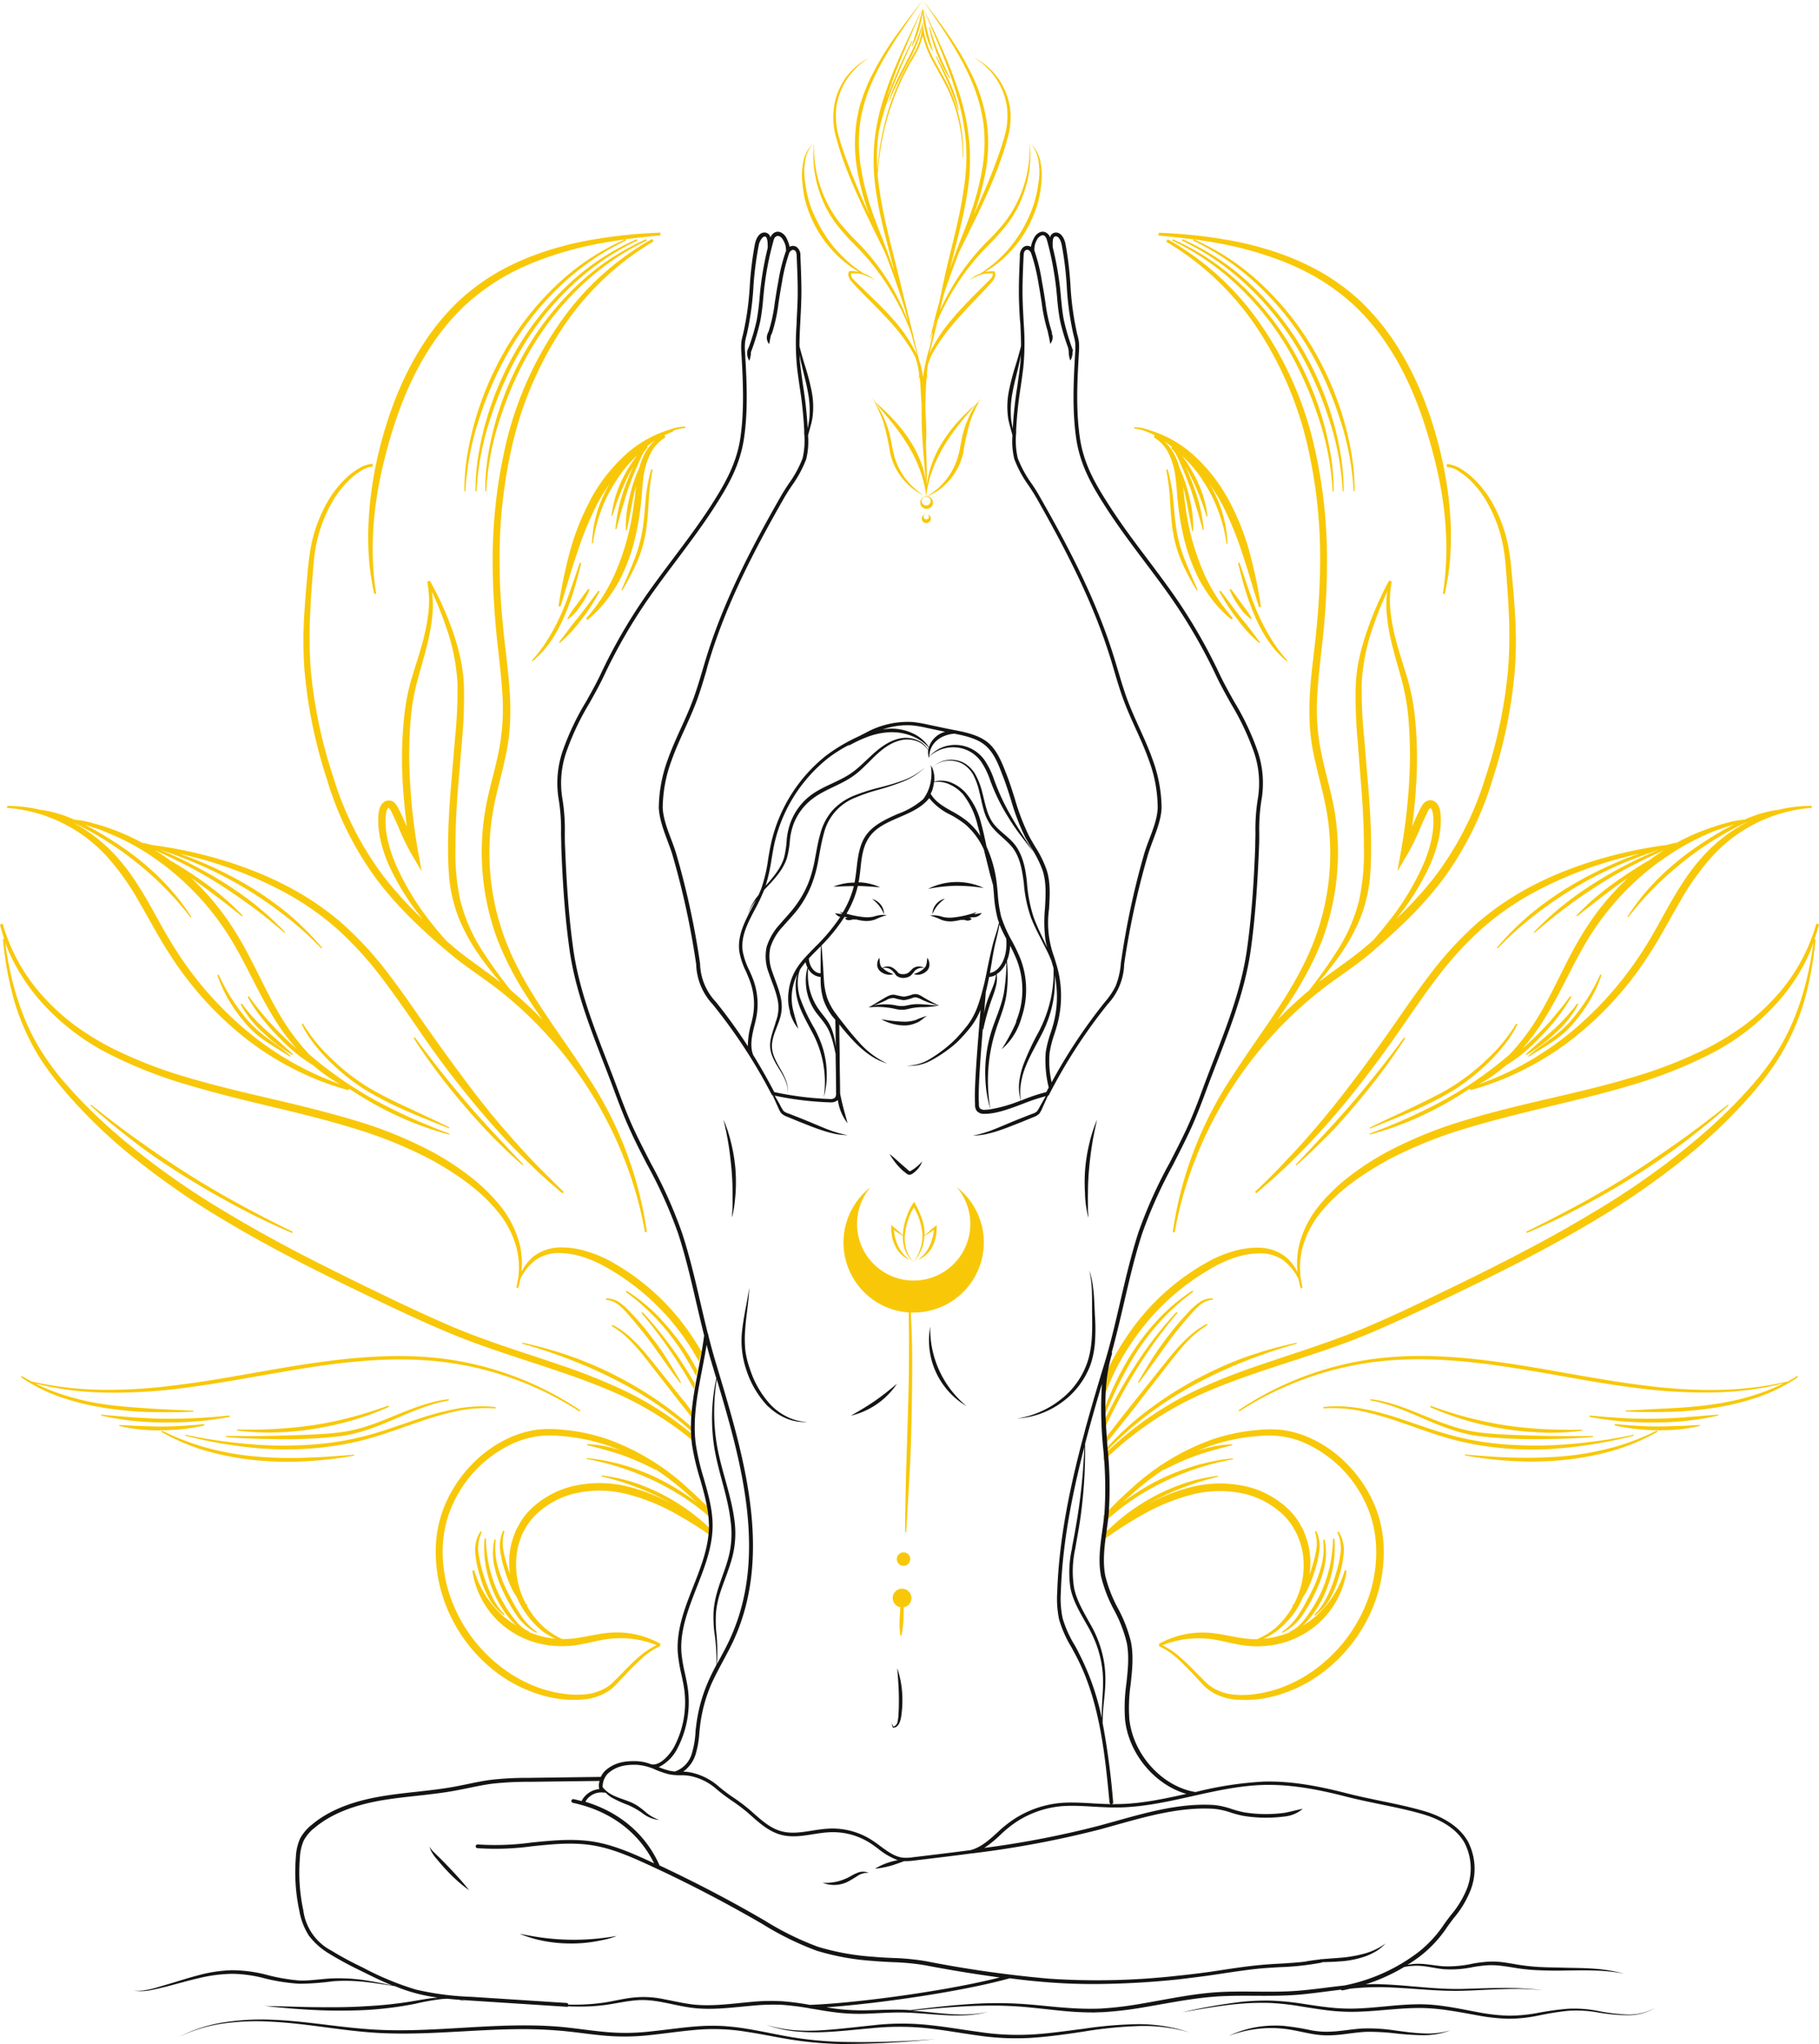
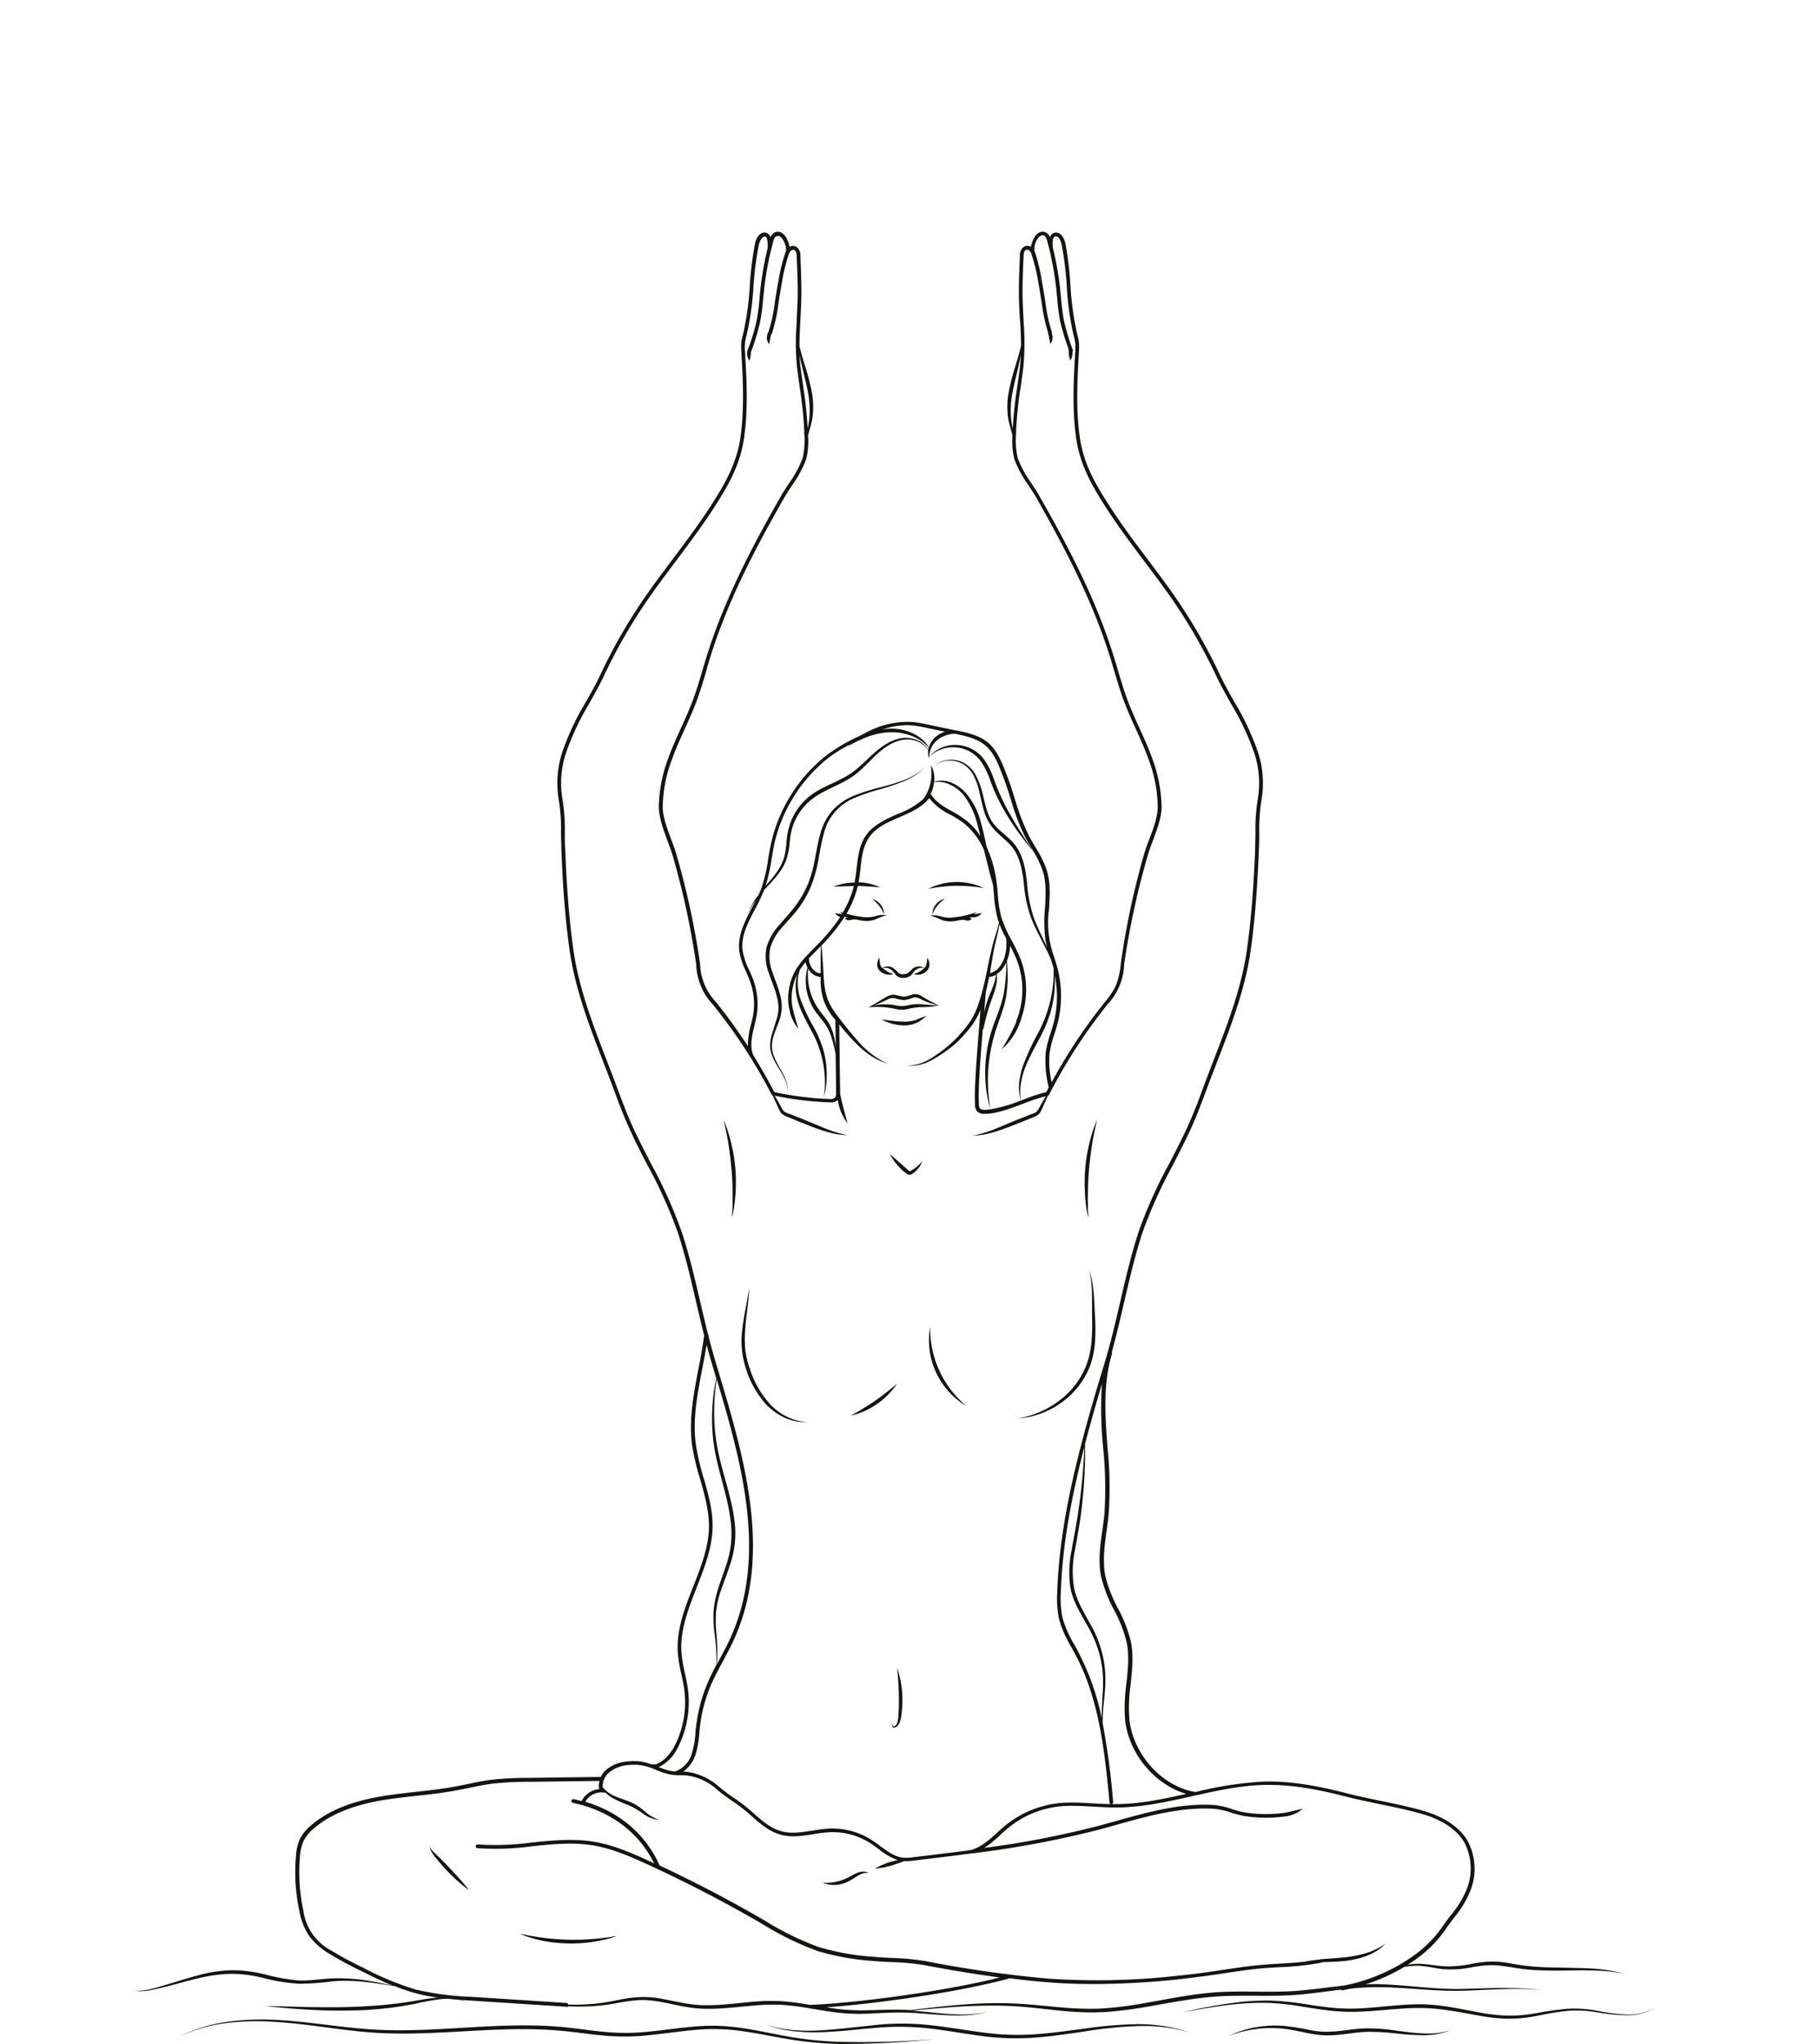
<svg xmlns="http://www.w3.org/2000/svg" fill="#000000" height="500.1" preserveAspectRatio="xMidYMid meet" version="1" viewBox="0.0 -0.0 445.2 500.1" width="445.2" zoomAndPan="magnify">
  <g data-name="body 10">
    <g id="change1_1">
-       <path d="M270.17,355.68V355a71.6,71.6,0,0,1,8.44-8.17,90.19,90.19,0,0,1,11.91-8.15,93,93,0,0,1,13-6.18,97.21,97.21,0,0,1,13.83-4l.06.23a123.14,123.14,0,0,0-13.57,4.62A109.89,109.89,0,0,0,291,339.49a88.14,88.14,0,0,0-11.87,8A81.78,81.78,0,0,0,270.17,355.68Zm20.61-34.56a64.91,64.91,0,0,0-4.58,5.35q-2.16,2.77-4.08,5.72c-1.26,2-2.48,4-3.61,6l.2.13c1.42-1.86,2.76-3.78,4.13-5.66s2.69-3.8,4.09-5.65,2.89-3.64,4.43-5.37a20.68,20.68,0,0,1,2.42-2.44,5.49,5.49,0,0,1,3.06-1.24v-.34a5.53,5.53,0,0,0-3.42,1.08A17.33,17.33,0,0,0,290.78,321.12Zm-7.44,1.77a57.82,57.82,0,0,0-6.74,8.84,73.76,73.76,0,0,0-5.09,9.88c-.51,1.2-1,2.41-1.46,3.62,0,.56,0,1.12,0,1.69.72-1.67,1.45-3.32,2.21-5a96.86,96.86,0,0,1,5.08-9.75,56.65,56.65,0,0,1,6.54-8.79,53.66,53.66,0,0,1,8.15-7.34l-.2-.29A45.27,45.27,0,0,0,283.34,322.89Zm4.85-1.7-.25-.22a91.89,91.89,0,0,0-8.94,11.3,128.14,128.14,0,0,0-7.31,12.44c-.54,1.05-1.07,2.1-1.59,3.16l0,2.15q1.15-2.46,2.38-4.89a128.37,128.37,0,0,1,7.14-12.42A114,114,0,0,1,288.19,321.19Zm-60-308.81.11,0c-.49-1.65-1-3.28-1.37-4.93A50.22,50.22,0,0,1,226,2.36l-.17,0a22.8,22.8,0,0,0,.58,5.13A19.06,19.06,0,0,0,228.15,12.38Zm-6.47,2.93c-.82,1.56-1.65,3.12-2.39,4.72a33.68,33.68,0,0,0-1.87,5l.11,0a46.06,46.06,0,0,1,2.15-4.81c.78-1.57,1.61-3.12,2.41-4.69a37.57,37.57,0,0,0,3.85-9.85l-.16,0A46.13,46.13,0,0,1,221.68,15.31Zm1.51-3.93a19.51,19.51,0,0,0,1.72-4.3,25.05,25.05,0,0,0,.93-4.54l-.16,0c-.38,1.49-.77,3-1.21,4.44s-.94,2.91-1.39,4.39Zm9.23,7.83.1-.06c-1-2-1.94-4.06-2.8-6.13s-1.56-4.21-2.19-6.38l-.17,0a36.05,36.05,0,0,0,1.93,6.51A29.67,29.67,0,0,0,232.42,19.21Zm-3.28-5.5-.15.08c1,2.19,2.08,4.34,3,6.54.47,1.1.93,2.21,1.35,3.33s.81,2.26,1.19,3.4l.11,0a26.53,26.53,0,0,0-.89-3.51c-.39-1.15-.84-2.27-1.34-3.37C231.44,17.94,230.34,15.8,229.14,13.71Zm71.77,130.55a17.91,17.91,0,0,0,2.18,3.92,16.84,16.84,0,0,0,1.37,1.78,12.74,12.74,0,0,0,1.68,1.52l.18-.16c-.35-.67-.77-1.28-1.17-1.9s-.88-1.18-1.31-1.77c-.87-1.19-1.69-2.4-2.64-3.56Zm-8.05.15.21-.11c-1-2.36-2.07-4.68-3-7.05A36.55,36.55,0,0,1,288,130c-.42-2.49-.59-5-.85-7.59a38.46,38.46,0,0,0-1.39-7.58l-.33.09a50.21,50.21,0,0,1,.93,7.56c.17,2.54.32,5.11.73,7.67a30.54,30.54,0,0,0,2.19,7.45A66,66,0,0,0,292.86,144.41Zm64.19-29.08a6.72,6.72,0,0,0-3-1.12v-.69a7.46,7.46,0,0,1,3.43,1.16,17.84,17.84,0,0,1,2.84,2.13,25.54,25.54,0,0,1,4.44,5.45,35.61,35.61,0,0,1,4.66,13.19c.35,2.34.52,4.63.74,6.94s.4,4.61.54,6.93a104.73,104.73,0,0,1,.07,14,117.64,117.64,0,0,1-5.5,27.32,79.22,79.22,0,0,1-12.5,24.94,90.63,90.63,0,0,1-9.37,10.39c-1.68,1.62-3.4,3.18-5.14,4.72l-2.62,2.29c-.9.77-1.81,1.5-2.74,2.21-3.73,2.83-7.6,5.32-11.12,8.23a96.7,96.7,0,0,0-10,9.43,98.7,98.7,0,0,0-18.84,29.68c-.09.28-.19.57-.27.85h-.06a93.13,93.13,0,0,0-5.15,18.13l-.47-.07a92.25,92.25,0,0,1,14.68-38.3c1.56-2.43,3.18-4.83,4.81-7.2,5.83-8.45,11.84-16.89,15.35-26.44a60,60,0,0,0,3-29.92c-.75-5-2.3-9.91-3.34-15a49.58,49.58,0,0,1-1-7.79,67.79,67.79,0,0,1,.11-7.81c.35-5.19,1.12-10.28,1.6-15.38s.8-10.21.85-15.32a122.67,122.67,0,0,0-3.34-30.39,88,88,0,0,0-12.24-27.89,68.92,68.92,0,0,0-22.08-20.87l.33-.6a67.89,67.89,0,0,1,22.75,20.78,86.19,86.19,0,0,1,12.75,28.19,123.85,123.85,0,0,1,3.52,30.79c0,5.17-.31,10.34-.79,15.48s-1.2,10.24-1.52,15.33a53.42,53.42,0,0,0,.91,15.1c1,5,2.6,9.91,3.39,15.1a61.62,61.62,0,0,1-3.21,30.82,79.67,79.67,0,0,1-7.18,13.81c-1.22,1.92-2.5,3.79-3.8,5.65a95.84,95.84,0,0,1,7.8-7.27,117.84,117.84,0,0,0,7.13-10.08,41.08,41.08,0,0,0,5.12-11.95,55,55,0,0,0,1.18-13c0-4.41-.21-8.82-.52-13.23l-1.05-13.26a114.65,114.65,0,0,1-.41-13.39,37.88,37.88,0,0,1,.92-6.71,57.51,57.51,0,0,1,1.87-6.46A79.54,79.54,0,0,1,340,142l.3.15.33.08a25.23,25.23,0,0,0-.21,8.18,51.18,51.18,0,0,0,1.75,8.07c.77,2.66,1.65,5.3,2.44,8a52.71,52.71,0,0,1,1.62,8.32,97.71,97.71,0,0,1,.39,16.84q-.3,5.28-1,10.53l.44-1c.49-1.14,1-2.28,1.6-3.4a9.09,9.09,0,0,1,.52-.89,2.55,2.55,0,0,1,1.08-.94A1.94,1.94,0,0,1,351,196a2.66,2.66,0,0,1,1,1,4.77,4.77,0,0,1,.41,1.08,5.31,5.31,0,0,1,.15,1,15.9,15.9,0,0,1,.08,1.95,23,23,0,0,1-.43,3.81,33.78,33.78,0,0,1-2.4,7.15,61.16,61.16,0,0,1-7.9,12.59c-.06.08-.13.14-.18.22l.31-.3a89.38,89.38,0,0,0,9.22-10.15,77.48,77.48,0,0,0,12.34-24.34,116.25,116.25,0,0,0,5.56-26.91,115,115,0,0,0,.09-13.77c-.1-2.3-.26-4.61-.43-6.91s-.31-4.62-.62-6.86a34.46,34.46,0,0,0-4.34-12.86,24.92,24.92,0,0,0-4.17-5.35A17.24,17.24,0,0,0,357.05,115.33ZM341,224a64,64,0,0,0,7.36-12.53,33,33,0,0,0,2.13-6.84,20.86,20.86,0,0,0,.35-3.5,14.38,14.38,0,0,0-.1-1.74,3.36,3.36,0,0,0-.12-.77,2.24,2.24,0,0,0-.25-.63.8.8,0,0,0-.25-.31.07.07,0,0,0-.06,0,2.47,2.47,0,0,0-.67,1c-.55,1.06-1,2.16-1.53,3.28a60.74,60.74,0,0,1-3.21,6.74L342,213.17l.93-5.17a141.92,141.92,0,0,0,1.94-16.48,106.29,106.29,0,0,0-.23-16.55,53.52,53.52,0,0,0-1.44-8.09c-.71-2.68-1.52-5.35-2.22-8.07a52.45,52.45,0,0,1-1.55-8.29,25.19,25.19,0,0,1,.1-5.82,89.07,89.07,0,0,0-3.88,9.85,47.77,47.77,0,0,0-2.38,12.86,112.33,112.33,0,0,0,.62,13.18l1.1,13.27c.33,4.43.59,8.89.59,13.36,0,2.24-.05,4.46-.22,6.71a35.61,35.61,0,0,1-1.13,6.72,34,34,0,0,1-2.37,6.36,46.27,46.27,0,0,1-3.37,5.85c-1.27,1.85-2.63,3.63-4,5.36-.58.69-1.17,1.38-1.76,2.06,3-2.31,6.08-4.42,9-6.65,1.5-1.12,2.91-2.34,4.33-3.58C337.78,228.1,339.44,226.05,341,224Zm2.64,29.82c-2,2.74-4.08,5.47-6.2,8.13s-4.28,5.31-6.5,7.89-4.51,5.11-6.83,7.61-4.64,5-7,7.48l.17.17c2.58-2.24,5-4.62,7.45-7.05s4.67-5,6.88-7.61,4.38-5.27,6.43-8,4-5.54,5.87-8.42ZM307.11,150.69a34.89,34.89,0,0,0,3.23,6,24,24,0,0,0,4.57,5.06l.16-.17a35.74,35.74,0,0,1-4-5.36,49.82,49.82,0,0,1-3.12-5.92c-.9-2-1.68-4.15-2.42-6.27l-2.18-6.4-.33.1c.51,2.2,1.1,4.38,1.75,6.55A61.93,61.93,0,0,0,307.11,150.69ZM196.39,44.74a17,17,0,0,1,.19-5.08,8.52,8.52,0,0,1,2.32-4.45A8.85,8.85,0,0,0,197,39.74a17,17,0,0,0,.07,4.93,30.88,30.88,0,0,0,1,4.84A29.87,29.87,0,0,0,200,54.1a31.83,31.83,0,0,0,5.66,8.1,28.42,28.42,0,0,0,3.72,3.29,19.67,19.67,0,0,0,2,1.39l0,0a7.9,7.9,0,0,1,2.82,1.81,9.64,9.64,0,0,0-1-.68c-.49-.21-1-.44-1.46-.68-.14,0-.28-.11-.43-.15a8.53,8.53,0,0,0-3-.3,1.73,1.73,0,0,0,.52,1.41c.4.48.93.94,1.41,1.41l2.92,2.84c2,1.9,3.89,3.82,5.69,5.89a35,35,0,0,1,4.72,6.72l.09.18.15.23c.25.43.46.88.67,1.34l-1.53-5.56a62.13,62.13,0,0,0-5.26-10.74,58.48,58.48,0,0,0-8.49-10.71,53.1,53.1,0,0,1-4.6-5.19,27.29,27.29,0,0,1-3.42-6.07,29.46,29.46,0,0,1-1.84-6.7,28,28,0,0,1-.11-6.91,30.39,30.39,0,0,0,2.6,13.33,29.76,29.76,0,0,0,3.44,5.84,53.34,53.34,0,0,0,4.59,5.06,55.25,55.25,0,0,1,8.43,11,51.73,51.73,0,0,1,4,8.54l-.85-3.22-.66-2.07q-1.74-5.4-3.78-10.69l-.45-1.14-3.12-6.37c-2.25-4.61-4.43-9.27-6.3-14.07-.9-2.41-1.75-4.84-2.42-7.35a18,18,0,0,1-.58-7.77A16.62,16.62,0,0,1,207,19a15.7,15.7,0,0,1,5.88-4.92,16.73,16.73,0,0,0-8.18,12.18,18.48,18.48,0,0,0,.69,7.45c.68,2.44,1.55,4.85,2.47,7.23,1.49,4,3.27,7.92,5,11.83-.06-.17-.13-.33-.19-.5a63.44,63.44,0,0,1-2.92-11,37.5,37.5,0,0,1-.12-11.44c.1-1,.36-1.88.54-2.82s.47-1.86.8-2.76a40.55,40.55,0,0,1,2.15-5.3,75.73,75.73,0,0,1,5.84-9.77C221.24,6,223.53,3,225.84,0c-4.29,6.22-8.82,12.35-12,19.19a38.82,38.82,0,0,0-3.3,10.7,37,37,0,0,0,.19,11.17A62.55,62.55,0,0,0,213.55,52c1.21,3.57,2.75,7,4,10.62.39,1.06.76,2.13,1.13,3.2.08.19.15.39.22.58-.7-2.67-1.38-5.34-2.06-8-1-3.81-1.86-7.66-2.44-11.57A50.51,50.51,0,0,1,214,34.92a50.8,50.8,0,0,1,2.5-11.58c2.46-7.52,6.06-14.54,9.39-21.65-3,7.27-6.42,14.37-8.72,21.86l-.18.61A130,130,0,0,1,223.18,10l.15.07c-2.17,4.71-4.21,9.47-6,14.34a53.05,53.05,0,0,0-2.15,7.43c0,.17-.07.33-.1.5-.13.89-.24,1.79-.32,2.69a43.59,43.59,0,0,0,0,6.76,61.55,61.55,0,0,1,3.53-17.44,63.05,63.05,0,0,1,3.78-8.43c.72-1.36,1.56-2.66,2.21-4a16.76,16.76,0,0,0,1.35-4.33l.23-1.36.22,1.36a24.24,24.24,0,0,0,2.82,7.57c1.27,2.4,2.73,4.73,3.82,7.26a37.46,37.46,0,0,1,3,16h-.12a38.26,38.26,0,0,0-3.3-15.86c-1.09-2.48-2.53-4.8-3.82-7.22a26.55,26.55,0,0,1-2.66-6.58,16.14,16.14,0,0,1-1.16,3.32c-.68,1.4-1.52,2.69-2.24,4a62.11,62.11,0,0,0-3.79,8.35,63.52,63.52,0,0,0-3.77,17.92h-.09c.12,1.43.29,2.86.5,4.28,1.15,7.73,3.38,15.3,5.18,22.94L223.27,81,225,88.35c.06.19.14.36.2.55a23.07,23.07,0,0,1,.75,3.49l0,.13,0-.08s0,.1,0,.15a.22.22,0,0,1,0-.08h0c0-.11,0-.22,0-.33a40.54,40.54,0,0,1,1.62-7.32c.27-1.25.54-2.51.79-3.77-.18.47-.36.94-.53,1.42s-.34,1.27-.49,1.9c.68-3.5,1.54-7,2.53-10.4l.94-4.47c1.59-7.68,3.92-15.2,5-22.91A50.74,50.74,0,0,0,236.43,35a57.32,57.32,0,0,0-2.17-11.44c-2.16-7.5-5.44-14.65-8.42-21.89,3.33,7.09,6.77,14.16,9.09,21.69A53.61,53.61,0,0,1,237.26,35a51.25,51.25,0,0,1-.46,11.81c-.58,3.9-1.48,7.74-2.43,11.54-.65,2.51-1.26,5-1.88,7.54l0-.06c.36-1,.72-2.1,1.1-3.15,1.26-3.57,2.79-7,4-10.59a63.16,63.16,0,0,0,2.82-10.87A37.56,37.56,0,0,0,240.67,30a40.51,40.51,0,0,0-3.13-10.73c-3-6.88-7.42-13.08-11.7-19.29,2.31,3,4.57,6,6.7,9.14A72.26,72.26,0,0,1,238.19,19a39.14,39.14,0,0,1,3.31,10.91,38,38,0,0,1-.16,11.41,64,64,0,0,1-2.94,11c0,.14-.1.27-.15.4,1.78-3.9,3.55-7.8,5.05-11.81.91-2.38,1.78-4.79,2.46-7.23a18.31,18.31,0,0,0,.7-7.45,16.78,16.78,0,0,0-8.19-12.18A15.73,15.73,0,0,1,244.16,19a16.75,16.75,0,0,1,3,7.15,18,18,0,0,1-.59,7.77c-.67,2.51-1.52,4.94-2.41,7.35-1.87,4.8-4,9.46-6.31,14.07l-3.11,6.37c-.16.4-.32.79-.47,1.19C233.1,65.89,232,69,231,72l-1,4.07A54.61,54.61,0,0,1,233,70.26a55.25,55.25,0,0,1,8.43-11,52.13,52.13,0,0,0,4.6-5.06,29.76,29.76,0,0,0,3.44-5.84A30.52,30.52,0,0,0,252,35a27.56,27.56,0,0,1-.1,6.91,29.46,29.46,0,0,1-1.84,6.7,26.94,26.94,0,0,1-3.43,6.07,51.82,51.82,0,0,1-4.6,5.19,58.43,58.43,0,0,0-8.48,10.71,61,61,0,0,0-4.07,7.82l-.63,2.69c-.45,1.82-.89,3.63-1.35,5.44.2-.45.4-.89.62-1.32a39,39,0,0,1,4.56-6.73c1.73-2.1,3.6-4.06,5.49-6l2.86-2.85c.47-.47,1-.93,1.39-1.41A1.71,1.71,0,0,0,243,66.9a8.59,8.59,0,0,0-3,.3l-.43.15c-.48.24-1,.47-1.45.67a9.24,9.24,0,0,0-1,.69,7.94,7.94,0,0,1,2.81-1.81l0,0a20.86,20.86,0,0,0,2-1.39,29.08,29.08,0,0,0,3.72-3.29,31.83,31.83,0,0,0,5.66-8.1,29.17,29.17,0,0,0,2.86-9.43,16.63,16.63,0,0,0,.06-4.93,8.76,8.76,0,0,0-1.88-4.53,8.45,8.45,0,0,1,2.32,4.45,17,17,0,0,1,.2,5.08,26.84,26.84,0,0,1-.9,5,30.1,30.1,0,0,1-1.84,4.75,28.93,28.93,0,0,1-6,8.19,26.48,26.48,0,0,1-5.1,3.85,8.12,8.12,0,0,1,2.2-.19h.15l.08.15a1.64,1.64,0,0,1,.06,1.19,3.17,3.17,0,0,1-.52,1c-.44.58-.91,1-1.36,1.54l-2.79,2.93c-1.86,1.94-3.69,3.89-5.42,5.93a48.63,48.63,0,0,0-4.7,6.46,15.19,15.19,0,0,0-1.6,3.62c-.05.18-.08.37-.12.56l0,.25-.13,1.29a6,6,0,0,0,.26,1.83,5.46,5.46,0,0,1-.34-1.06l0,.21c-.21,2.55-.3,5.1-.32,7.66.06,1.06.12,2.12.16,3.19a49,49,0,0,1,0,5.28c0,.72,0,1.44.07,2.16l.12,4.59c0,1.28,0,2.56,0,3.83,0-.2,0-.41.05-.62a25.88,25.88,0,0,1,.71-3.37,26.46,26.46,0,0,1,2.76-6.31,36.31,36.31,0,0,1,4.1-5.51,45.88,45.88,0,0,1,4.93-4.73c.22-.32.45-.64.7-1a30.29,30.29,0,0,0-1.61,3.16,24,24,0,0,0-1.24,3.28,65.33,65.33,0,0,0-1.48,6.9,15.14,15.14,0,0,1-3.17,6.48,15.82,15.82,0,0,1-2.62,2.49,14.29,14.29,0,0,1-3,1.68,1.56,1.56,0,0,1,1.37,1.3,1.51,1.51,0,0,1-.33,1.21,1.59,1.59,0,0,1-2.42,0,1.52,1.52,0,0,1-.33-1.21,1.56,1.56,0,0,1,1.4-1.3,14.22,14.22,0,0,1-3-1.68,15.82,15.82,0,0,1-2.62-2.49,15.14,15.14,0,0,1-3.17-6.48,67.94,67.94,0,0,0-1.48-6.9,25.4,25.4,0,0,0-1.24-3.28,32.37,32.37,0,0,0-1.61-3.16c.25.31.47.63.7,1a46.73,46.73,0,0,1,4.92,4.73,35.66,35.66,0,0,1,4.1,5.51,26.9,26.9,0,0,1,2.77,6.31,25.7,25.7,0,0,1,.59,2.74l-.25-2.55-.38-4.58c-.25-3-.39-6.12-.42-9.19,0-.78,0-1.56,0-2.33-.08-1-.15-2-.18-3-.06-1.34-.16-2.68-.33-4a5,5,0,0,1-.35,1.07,5.85,5.85,0,0,0,.26-1.7c-.11-.77-.25-1.54-.43-2.3-.13-.53-.27-1-.44-1.57a19.79,19.79,0,0,0-1.05-2A42.74,42.74,0,0,0,218.12,79c-1.8-2-3.71-3.94-5.63-5.86l-2.86-2.92c-.45-.51-.93-1-1.38-1.55a3.47,3.47,0,0,1-.53-1,1.57,1.57,0,0,1,.06-1.2l.07-.15H208a8.12,8.12,0,0,1,2.2.19,26.85,26.85,0,0,1-5.11-3.85,29.13,29.13,0,0,1-6-8.19,31.1,31.1,0,0,1-1.84-4.75A26.82,26.82,0,0,1,196.39,44.74Zm30.35,76.72h.07a17.84,17.84,0,0,0,2.76-2,16.56,16.56,0,0,0,5.17-8.83c.26-1.13.45-2.29.69-3.46a23.26,23.26,0,0,1,1-3.46,26,26,0,0,1,1.5-3.26c.41-.69.85-1.35,1.31-2-1.49,1.72-3,3.42-4.38,5.19a52.41,52.41,0,0,0-3.85,5.52,35.41,35.41,0,0,0-2.88,6.06,25.41,25.41,0,0,0-.93,3.23,22.56,22.56,0,0,0-.47,2.73C226.75,121.25,226.74,121.35,226.74,121.46Zm0,.05.06,0h-.06Zm-.08,0-.1,0a1.11,1.11,0,0,0-.76.41,1,1,0,0,0-.2.88,1.11,1.11,0,0,0,2.16,0,1.06,1.06,0,0,0-.2-.88,1.12,1.12,0,0,0-.73-.41l-.09,0c0,.09,0,.17,0,.26a1.49,1.49,0,0,0,0-.21l0,.21A2.26,2.26,0,0,1,226.66,121.51Zm0-.06h-.07l.07.05Zm-.48-3a23.9,23.9,0,0,0-.94-3.23,34,34,0,0,0-2.88-6.06,51,51,0,0,0-3.85-5.52c-1.39-1.77-2.89-3.47-4.37-5.19.46.65.9,1.31,1.3,2a26,26,0,0,1,1.51,3.26,23.22,23.22,0,0,1,1,3.46c.25,1.17.43,2.33.7,3.46a16.35,16.35,0,0,0,2.82,6.26,16.83,16.83,0,0,0,2.35,2.57,17.29,17.29,0,0,0,2.75,2h.08c0-.1,0-.2,0-.3A22.54,22.54,0,0,0,226.18,118.42Zm2.58-39,.17-.83c-.19.66-.37,1.32-.55,2C228.5,80.23,228.63,79.84,228.76,79.46ZM388.45,244.35a48.87,48.87,0,0,1-4,5.38,28.78,28.78,0,0,1-5,4.44c-1.78,1.36-3.68,2.63-5.39,4.14l.15.19c1.9-1.22,3.84-2.36,5.75-3.62a33.9,33.9,0,0,0,2.73-2.08,21.78,21.78,0,0,0,2.42-2.48,39.11,39.11,0,0,0,4-5.56,32.57,32.57,0,0,0,2.85-6.21l-.31-.12A48.26,48.26,0,0,1,388.45,244.35Zm-90-99.65a45.47,45.47,0,0,0,4.35,6.73c.81,1.06,1.62,2.13,2.53,3.11a31.62,31.62,0,0,0,2.89,2.78l.17-.16c-.77-1.09-1.6-2.13-2.39-3.19s-1.66-2.05-2.48-3.1c-1.62-2.09-3.16-4.23-4.78-6.35Zm82.26,108a24.91,24.91,0,0,0,5.56-7l-.29-.17a43.1,43.1,0,0,1-5.89,6.48c-1.09,1-2.23,1.91-3.33,2.89s-2.21,1.94-3.28,3l.14.19a40.38,40.38,0,0,0,3.69-2.49A39.12,39.12,0,0,0,380.75,252.67Zm-35,19.14a85.2,85.2,0,0,0,10.07-5.14,51.62,51.62,0,0,0,8.84-7.08,41.93,41.93,0,0,0,3.76-4.23,26,26,0,0,0,3-4.78l-.3-.16a39.65,39.65,0,0,1-7.05,8.61,51.39,51.39,0,0,1-8.78,6.86c-1.58,1-3.23,1.84-4.89,2.68s-3.35,1.66-5,2.46c-3.37,1.62-6.8,3.15-10.16,4.83l.1.21C338.78,274.71,342.26,273.31,345.71,271.81ZM361.35,226a69.44,69.44,0,0,1,14.27-9.6,79.41,79.41,0,0,1,7.84-3.5q4-1.56,8.13-2.75a108.4,108.4,0,0,1,16.4-3.44c.69-.19,1.38-.37,2.08-.54l0,.12.19-.07a55.39,55.39,0,0,1,6.49-3c1-.38,2-.71,3-1.06s2-.6,3.05-.9a21.77,21.77,0,0,1,4.13-.73,30.44,30.44,0,0,1,8.13-2.41v.06c.43-.11.86-.22,1.29-.31a33.07,33.07,0,0,1,7.07-.71v.47a36.72,36.72,0,0,0-24.32,11.83,61.92,61.92,0,0,0-8,11.26c-2.37,4-4.52,8.21-7.1,12.2A83.25,83.25,0,0,1,385.08,254a72,72,0,0,1-12,7.61,69,69,0,0,1-13.21,5.09l-.1-.34-.28.12q-2.6,1.72-5.31,3.27a85.57,85.57,0,0,1-9.22,4.53,79.22,79.22,0,0,1-9.71,3.29l-.07-.22c3.19-1.21,6.35-2.46,9.44-3.87s6.14-2.89,9.11-4.53c1.45-.82,2.89-1.67,4.3-2.56h0l.15-.08c1.41-.89,2.8-1.81,4.16-2.78,2.49-1.74,4.87-3.62,7.18-5.6a54.36,54.36,0,0,0,6.4-8.31c4.41-7,7.43-15,12-22.14a64.39,64.39,0,0,1,10.45-12.65l-.94.63c-2,1.39-3.88,2.82-5.78,4.28s-3.79,2.94-5.69,4.43l-.16-.17a67,67,0,0,1,5.3-4.95c1.87-1.54,3.81-3,5.81-4.34s4-2.68,6.11-3.9l.55-.3c.62-.46,1.25-.93,1.9-1.37s1.19-.76,1.78-1.13c-1.83.82-3.66,1.67-5.46,2.57-3.16,1.55-6.25,3.25-9.24,5.1s-5.91,3.82-8.74,5.92-5.57,4.3-8.23,6.62l-.17-.17a74.11,74.11,0,0,1,7.87-7.15,89.14,89.14,0,0,1,8.79-6c3-1.82,6.18-3.49,9.38-5,1.57-.74,3.16-1.43,4.77-2.09h0c-2.74.92-5.45,1.92-8.11,3a95,95,0,0,0-11.45,5.64,96.26,96.26,0,0,0-10.59,7.09,82.29,82.29,0,0,0-9.53,8.48l-.18-.16a67.91,67.91,0,0,1,9.17-9,79.25,79.25,0,0,1,10.68-7.2,98,98,0,0,1,11.6-5.57q1.68-.66,3.39-1.26c-3.12.71-6.22,1.53-9.27,2.51a96.62,96.62,0,0,0-15.58,6.49,68.22,68.22,0,0,0-13.83,9.51,84.79,84.79,0,0,0-11.28,12.5c-3.41,4.49-6.55,9.22-9.82,13.88s-6.68,9.22-10.24,13.68-7.3,8.75-11.24,12.87c-2,2.05-4,4.08-6.07,6s-4.22,3.82-6.39,5.66l-.31-.35c2.06-2,4.09-3.92,6.05-6s3.9-4.1,5.79-6.21q5.64-6.35,10.8-13.09c3.45-4.49,6.79-9.07,10.05-13.7s6.44-9.35,9.91-13.9A87,87,0,0,1,361.35,226Zm67.27-25.47h0l.18-.08Zm-22.13,10a66.12,66.12,0,0,0-17,17.9c-4.49,7-7.58,14.87-12.24,22a49,49,0,0,1-4.7,6.15c1.2-1.06,2.38-2.14,3.53-3.26,1.49-1.49,2.93-3,4.3-4.65s2.69-3.26,3.92-5l.29.19a41.29,41.29,0,0,1-3.6,5.31,55.33,55.33,0,0,1-4.27,4.79A45.29,45.29,0,0,1,372,258.3a35.65,35.65,0,0,1-3.4,2.31,37.94,37.94,0,0,1-6.62,4.65,76.77,76.77,0,0,0,10.6-4.73,77.65,77.65,0,0,0,11.57-7.76A85.85,85.85,0,0,0,402.45,232c2.5-3.91,4.62-8.09,7-12.18,1.19-2,2.45-4.05,3.84-6a49,49,0,0,1,4.59-5.5,38.91,38.91,0,0,1,9.66-7.16l-.16,0c-.95.45-1.89.93-2.82,1.42a83.18,83.18,0,0,0-9.67,6c-1.53,1.12-3,2.27-4.48,3.51s-2.88,2.48-4.25,3.8a75.89,75.89,0,0,0-7.63,8.48l-.19-.14a55.4,55.4,0,0,1,7.21-9,67.22,67.22,0,0,1,8.81-7.44,85.66,85.66,0,0,1,9.83-6l.24-.11c-.45.13-.9.28-1.35.43-1,.35-2,.67-2.95,1s-1.93.78-2.88,1.2A59.22,59.22,0,0,0,406.49,210.57Zm-186.33,187a20.53,20.53,0,0,0,.2,2.59l.24,0a23,23,0,0,0,.43-2.57c.1-.86.1-1.72.13-2.58,0-.59,0-1.18.05-1.77a2.29,2.29,0,1,0-.85,0c-.05.59-.08,1.17-.11,1.76C220.2,395.89,220.13,396.75,220.16,397.61Zm20.63-93.56a17.11,17.11,0,0,0-6.61-13.53,13.86,13.86,0,1,1-21.12,0,17.15,17.15,0,0,0,9.35,30.64c.05,3.63.08,7.25.06,10.88,0,4.77-.12,9.53-.27,14.29l-.45,14.3c-.08,4.77-.24,9.54-.21,14.31h.24c.33-4.76.55-9.52.84-14.29s.4-9.53.5-14.3.16-9.55.13-14.32c0-3.62-.14-7.24-.33-10.85.23,0,.46,0,.7,0A17.17,17.17,0,0,0,240.79,304.05Zm-18,77.45a1.65,1.65,0,1,0-1.65,1.65A1.64,1.64,0,0,0,222.75,381.5Zm55.79-38.22,7.89-10.13c1.33-1.68,2.64-3.36,4.11-4.88a23.34,23.34,0,0,1,4.94-4l-.16-.3c-3.9,2-6.82,5.36-9.5,8.66l-8,10q-3.87,4.85-7.67,9.77c0,.46,0,.91,0,1.37l.41-.5Q274.6,348.34,278.54,343.28Zm-53.91-35a6.64,6.64,0,0,0,3.51-3.18,9.67,9.67,0,0,0,1.06-4.7v-.62l-.45.38c-.48.4-1,.8-1.41,1.21l-.69.63-.34.31-.05.05c0-.17,0-.34,0-.51a11.62,11.62,0,0,0-.72-3.78,23.2,23.2,0,0,0-1.58-3.48l-.28-.51-.31.49a15.92,15.92,0,0,0-1.64,3.53,14.67,14.67,0,0,0-.78,3.81c0,.12,0,.24,0,.35l-.3-.26-.68-.63-1.42-1.21-.45-.38v.62a9.67,9.67,0,0,0,1.06,4.7,6.64,6.64,0,0,0,3.51,3.18,8.55,8.55,0,0,1-2.94-3.47,11.71,11.71,0,0,1-1-3.83l1,.68.79.5.4.24h0a9.58,9.58,0,0,0,.49,3.36,7.34,7.34,0,0,0,2.21,3.12,7.55,7.55,0,0,1-1.88-3.23,9.62,9.62,0,0,1-.28-3.7,17,17,0,0,1,.84-3.65,16.48,16.48,0,0,1,1.32-2.86,15.48,15.48,0,0,1,2.09,6.42,9.63,9.63,0,0,1-.49,3.64,15.13,15.13,0,0,1-1.6,3.38,14.26,14.26,0,0,0,1.92-3.27,10.25,10.25,0,0,0,.67-3.15l.13-.07.39-.24.79-.5,1-.68a11.46,11.46,0,0,1-1,3.83A8.55,8.55,0,0,1,224.63,308.23ZM317,84.28a76.07,76.07,0,0,1,4.46,8.42,84.35,84.35,0,0,1,3.48,8.86,67.24,67.24,0,0,1,3.68,18.67h.23a50.46,50.46,0,0,0-.82-9.58,73.72,73.72,0,0,0-2.26-9.36,77.66,77.66,0,0,0-8-17.49A71.48,71.48,0,0,0,305.45,69a58.43,58.43,0,0,0-16.06-10.49l-.14.32a62,62,0,0,1,15.67,10.74A70.57,70.57,0,0,1,317,84.28Zm-90.28,41.51a1.13,1.13,0,0,0-1.09.86,1.1,1.1,0,0,0,.2.88,1.18,1.18,0,0,0,.89.44,1.21,1.21,0,0,0,.89-.43,1.13,1.13,0,0,0,.2-.89,1.1,1.1,0,0,0-.89-.83.63.63,0,0,1-.2,1.23.65.65,0,0,1-.63-.4A.66.66,0,0,1,226.68,125.79Zm60.2-66.95a62.14,62.14,0,0,1,15.67,10.74,70.21,70.21,0,0,1,12,14.7A74.42,74.42,0,0,1,319,92.7a82.28,82.28,0,0,1,3.49,8.86,67.59,67.59,0,0,1,3.67,18.67h.24a50.46,50.46,0,0,0-.82-9.58,73.72,73.72,0,0,0-2.26-9.36,77.26,77.26,0,0,0-8-17.49A71.43,71.43,0,0,0,303.08,69,58.43,58.43,0,0,0,287,58.52Zm5.22-.29-.13.29a62,62,0,0,1,15.67,10.74,70.57,70.57,0,0,1,12,14.7,76.07,76.07,0,0,1,4.46,8.42,86.66,86.66,0,0,1,3.49,8.86,67.59,67.59,0,0,1,3.67,18.67h.23a51.29,51.29,0,0,0-.81-9.58,75.5,75.5,0,0,0-2.27-9.36,77.22,77.22,0,0,0-8-17.49A71.17,71.17,0,0,0,308.17,69a58.12,58.12,0,0,0-16-10.45c2.45.32,4.87.72,7.29,1.19a84.85,84.85,0,0,1,15.35,4.53A61.55,61.55,0,0,1,322,67.76a55.42,55.42,0,0,1,6.56,4.48,46.39,46.39,0,0,1,5.78,5.43,54.91,54.91,0,0,1,4.9,6.26c6,8.83,9.59,19.07,12.12,29.44s3.47,21.22,1.79,31.85l.46.09a67.71,67.71,0,0,0,1.25-8,73.63,73.63,0,0,0,.23-8.14,91.46,91.46,0,0,0-2-16.16c-2.31-10.59-6.14-21-12.3-30.08a55.16,55.16,0,0,0-5.09-6.44,46.15,46.15,0,0,0-6-5.6,52.11,52.11,0,0,0-6.83-4.57,64,64,0,0,0-7.41-3.48,78.48,78.48,0,0,0-15.72-4.26,123.45,123.45,0,0,0-16.14-1.64l-.05.69c2.68.24,5.36.5,8,.87Zm-11.64,47c.72.28,1.42.59,2.11.92l-.23.5a9.52,9.52,0,0,1,3.86,4.41,18.65,18.65,0,0,1,1.51,5.81c.26,2,.33,4.12.58,6.23s.57,4.19,1,6.26a46.11,46.11,0,0,0,4.12,12,38.72,38.72,0,0,0,3.48,5.36,29.92,29.92,0,0,0,4.48,4.52l.32-.35a43.25,43.25,0,0,1-3.77-4.91A42.61,42.61,0,0,1,295,141a60,60,0,0,1-3.9-11.65c-.45-2-.77-4-1.05-6.1-.2-1.42-.34-2.87-.51-4.34.25,1,.5,2,.71,3,.29,1.31.51,2.65.77,4l.77,4H292a25.6,25.6,0,0,0-.15-4.11,31,31,0,0,0-.73-4.05,37.09,37.09,0,0,0-2.43-7.26,15.94,15.94,0,0,0-1.39-3.56,11.36,11.36,0,0,0-2.49-3.08c.43.29.85.59,1.26.89l.57.45.2.25-.17.22a6.47,6.47,0,0,1,1.5,2.13c.39.8.74,1.64,1.11,2.46q1.06,2.49,2,5c.6,1.7,1.1,3.43,1.62,5.16s1,3.48,1.47,5.23l.23,0a38.07,38.07,0,0,0-.86-5.41,41.81,41.81,0,0,0-1.6-5.25q-.87-2.43-2-4.77c.44.74.86,1.48,1.25,2.24a52.87,52.87,0,0,1,2.17,4.86c.67,1.65,1.22,3.34,1.76,5.06l.23,0a27.11,27.11,0,0,0-1.17-5.31,29.47,29.47,0,0,0-2.18-5,34,34,0,0,0-2.87-4.54,32.65,32.65,0,0,1,3.59,3.94c.47.65,1,1.28,1.39,2l.66,1,.6,1a36.49,36.49,0,0,1,2.12,4.3,38.39,38.39,0,0,1,2.52,9.28l.23,0a30.66,30.66,0,0,0-1.94-9.58,32.54,32.54,0,0,0-2.43-5,46.54,46.54,0,0,1,3.09,5,82.62,82.62,0,0,1,5,12.28c1.44,4.21,2.59,8.54,4,12.82l.46-.11a120.78,120.78,0,0,0-2.76-13.22,60.18,60.18,0,0,0-5-12.63,40.83,40.83,0,0,0-8.3-10.86,28.18,28.18,0,0,0-11.22-6.49,11.55,11.55,0,0,0-3.76-.76l0,.34a12,12,0,0,1,3,.74ZM117.61,374.62a8.41,8.41,0,0,0-1.27,5.51,26.45,26.45,0,0,0,1.16,5.55,24.78,24.78,0,0,0,2.12,5.25,13.06,13.06,0,0,0,3.74,4.25l.15-.19a16.58,16.58,0,0,1-3.12-4.47,36.39,36.39,0,0,1-2-5.11,30.72,30.72,0,0,1-1.25-5.35,9.06,9.06,0,0,1,.77-5.26Zm3.67-30.05,0-.34a33,33,0,0,0-9.71.44,70.26,70.26,0,0,0-9.39,2.52c-3.07,1-6.1,2.12-9.17,3.07a72,72,0,0,1-9.35,2.27,73,73,0,0,1-9.56,1,93.74,93.74,0,0,1-9.63,0A126.05,126.05,0,0,1,45.38,351l-.06.23c3.13.8,6.3,1.48,9.49,2s6.41.95,9.65,1.16a79.82,79.82,0,0,0,19.4-1,72.41,72.41,0,0,0,9.44-2.37c3.09-1,6.12-2.1,9.17-3.14a81.4,81.4,0,0,1,9.26-2.66A34.82,34.82,0,0,1,121.28,344.57Zm6.35,31.23.28-.7.37-.67c.26-.43.49-.89.76-1.31a16,16,0,0,1,1.91-2.36,20.52,20.52,0,0,1,10.73-5.61,27.24,27.24,0,0,1,12.33.51,49.43,49.43,0,0,1,11.65,4.82c2.85,1.61,5.64,3.35,8.33,5.24,0-.56,0-1.11,0-1.66l-.34-.25c-.83-.79-1.68-1.56-2.57-2.29a49.53,49.53,0,0,0-7.29-5,47.55,47.55,0,0,0-8-3.62,42.4,42.4,0,0,0-8.59-1.95l0,.23a64.12,64.12,0,0,1,8.33,2.54,60.3,60.3,0,0,1,7.89,3.6c.24.13.47.27.7.41a45.47,45.47,0,0,0-9.55-3.82,29,29,0,0,0-13.13-.6,22.31,22.31,0,0,0-11.74,6.09,16.92,16.92,0,0,0-2.12,2.64c-.3.47-.56,1-.84,1.47l-.41.74-.31.79a18.53,18.53,0,0,0-1.39,6.56,20.73,20.73,0,0,0,.2,3.53c-.11-.32-.24-.64-.35-1a35.18,35.18,0,0,1-1.26-4.76,9.72,9.72,0,0,1,.27-4.79l-.31-.14a8.51,8.51,0,0,0-.74,5,26.52,26.52,0,0,0,1.17,4.94,31,31,0,0,0,1.86,4.7,13.57,13.57,0,0,0,.94,1.52,22.1,22.1,0,0,0,1.9,3.52A21.79,21.79,0,0,0,132.7,399a18.45,18.45,0,0,0,3.17,1.87c-.37,0-.73-.06-1.1-.11a21.81,21.81,0,0,1-5.32-1.49l.05-.14c-2-.83-3.38-2.62-4.62-4.39a27.1,27.1,0,0,1-1.74-2.75,29.14,29.14,0,0,1-1.48-2.89,33,33,0,0,1-2-6.21,33.61,33.61,0,0,1-.72-6.5h-.35a27,27,0,0,0,.29,6.66,28.93,28.93,0,0,0,1.92,6.42,26.64,26.64,0,0,0,3.36,5.8,18.44,18.44,0,0,0,2.28,2.49l.05,0a23.32,23.32,0,0,1-3.43-2.5,23.68,23.68,0,0,1-7-11.12l-.46.1a21.52,21.52,0,0,0,6.26,12.29,22.05,22.05,0,0,0,12.63,6,23.58,23.58,0,0,0,7.07-.15c2.3-.39,4.5-1,6.69-1.34a23.7,23.7,0,0,1,12.44,1.43,18.77,18.77,0,0,0-4.22,2.8c-1.47,1.24-2.82,2.6-4.15,4-.67.68-1.32,1.37-2,2a10.13,10.13,0,0,1-2.14,1.7,12.58,12.58,0,0,1-5.2,1.56,23.4,23.4,0,0,1-5.54-.24,30.67,30.67,0,0,1-5.4-1.34,33.53,33.53,0,0,1-9.7-5.37,37,37,0,0,1-12.48-18c-2.16-7.05-2.17-14.94,1-21.65a29.76,29.76,0,0,1,15.49-15.15,23.28,23.28,0,0,1,5.31-1.42,26.16,26.16,0,0,1,5.53-.06,46.81,46.81,0,0,1,11,2.15c1.37.44,2.71,1,4,1.54a28.37,28.37,0,0,0-4-1.16,25.34,25.34,0,0,0-4.5-.52l0,.24c1.45.37,2.9.7,4.33,1.12s2.85.8,4.25,1.3a64.6,64.6,0,0,1,8.14,3.6l.06-.1a68.55,68.55,0,0,1,7.08,5.4c1,.88,2,1.78,3,2.7a59.94,59.94,0,0,0-5.33-3.6,54,54,0,0,0-10.43-4.85,50.18,50.18,0,0,0-11.21-2.42l0,.23a66.17,66.17,0,0,1,10.95,3,63.44,63.44,0,0,1,10.25,4.82,57.85,57.85,0,0,1,8.88,6.35c-.16-.86-.36-1.71-.58-2.57-1.55-1.54-3.12-3.05-4.76-4.5a57.59,57.59,0,0,0-19.58-11.93,46,46,0,0,0-11.32-2.35,28.72,28.72,0,0,0-5.86,0,24.91,24.91,0,0,0-5.7,1.48,29.8,29.8,0,0,0-9.75,6.4,32.55,32.55,0,0,0-6.75,9.51,29.13,29.13,0,0,0-2.7,11.38,35.9,35.9,0,0,0,1.55,11.56A38,38,0,0,0,121.31,409a34.42,34.42,0,0,0,10.3,5.4,27.63,27.63,0,0,0,11.53,1.32,13.37,13.37,0,0,0,5.59-1.89,12.22,12.22,0,0,0,2.25-1.91c.67-.7,1.3-1.4,2-2.1a56.09,56.09,0,0,1,4-4,17.11,17.11,0,0,1,4.63-3.13l-.08-.23.15-.3a22,22,0,0,0-13.55-2.62c-2.32.3-4.55.83-6.75,1.16a21.24,21.24,0,0,1-3.81.27,18.42,18.42,0,0,1-4.21-2.67,20.57,20.57,0,0,1-4-4.75c-.14-.23-.26-.46-.38-.69h0l.1-.21a4.47,4.47,0,0,1-.41-.35,20.24,20.24,0,0,1-2.32-10.57A16.74,16.74,0,0,1,127.63,375.8ZM321.18,389c-.47,1-1,1.92-1.49,2.86s-1,1.88-1.62,2.76a15,15,0,0,1-4.31,4.63l.11.21a12.65,12.65,0,0,0,4.92-4.35A40.15,40.15,0,0,0,322,389.4a27.59,27.59,0,0,0,2.18-6.21,15.12,15.12,0,0,0,0-6.56l-.34.06a17.07,17.07,0,0,1-.43,6.33A31.72,31.72,0,0,1,321.18,389ZM336,367.22a32.55,32.55,0,0,0-6.75-9.51,29.59,29.59,0,0,0-9.75-6.4,24.91,24.91,0,0,0-5.7-1.48,28.72,28.72,0,0,0-5.86,0,46.17,46.17,0,0,0-11.32,2.35A57.59,57.59,0,0,0,277,364.07c-2.41,2.14-4.69,4.4-6.93,6.7l0,1.82c.43-.39.86-.8,1.31-1.18a58.07,58.07,0,0,1,9.19-6.62A63.84,63.84,0,0,1,290.78,360a66.17,66.17,0,0,1,11-3l0-.23a50.18,50.18,0,0,0-11.21,2.42A54.59,54.59,0,0,0,280.06,364a61.43,61.43,0,0,0-5.33,3.6c1-.92,2-1.82,3-2.7a69.64,69.64,0,0,1,7.08-5.4l.06.1A64.1,64.1,0,0,1,293,356c1.4-.5,2.82-.88,4.25-1.3s2.87-.75,4.33-1.12l0-.24a25.34,25.34,0,0,0-4.5.52A28.75,28.75,0,0,0,293,355c1.32-.57,2.65-1.1,4-1.54a46.81,46.81,0,0,1,11-2.15,26.16,26.16,0,0,1,5.53.06,23.36,23.36,0,0,1,5.32,1.42A29.77,29.77,0,0,1,334.34,368c3.13,6.71,3.12,14.6,1,21.65a37,37,0,0,1-12.48,18,33.4,33.4,0,0,1-9.7,5.37,30.24,30.24,0,0,1-5.4,1.34,23.34,23.34,0,0,1-5.53.24A12.49,12.49,0,0,1,297,413a9.88,9.88,0,0,1-2.14-1.7c-.67-.66-1.33-1.35-2-2-1.32-1.36-2.68-2.72-4.15-4a18.77,18.77,0,0,0-4.22-2.8,23.74,23.74,0,0,1,12.45-1.43c2.19.34,4.38.95,6.68,1.34a23.6,23.6,0,0,0,7.07.15,22.05,22.05,0,0,0,12.63-6,21.47,21.47,0,0,0,6.27-12.29l-.47-.1a23.61,23.61,0,0,1-7,11.12,22.8,22.8,0,0,1-3.43,2.5l.06,0a19.86,19.86,0,0,0,2.28-2.49,27.06,27.06,0,0,0,3.36-5.8,28.9,28.9,0,0,0,1.91-6.42,26.1,26.1,0,0,0,.29-6.66h-.34a35.25,35.25,0,0,1-.72,6.5,33.75,33.75,0,0,1-2,6.21c-.46,1-.93,2-1.48,2.89a31.13,31.13,0,0,1-1.74,2.75c-1.24,1.77-2.59,3.56-4.62,4.39l0,.14a21.81,21.81,0,0,1-5.32,1.49c-.36.05-.73.08-1.1.11A18.07,18.07,0,0,0,312.5,399a21.56,21.56,0,0,0,4.51-4.78,22.1,22.1,0,0,0,1.9-3.52,12.24,12.24,0,0,0,.94-1.52,31.08,31.08,0,0,0,1.87-4.7,26.5,26.5,0,0,0,1.16-4.94,8.5,8.5,0,0,0-.73-5l-.31.14a9.72,9.72,0,0,1,.26,4.79,33.76,33.76,0,0,1-1.26,4.76c-.11.33-.23.65-.35,1a20.73,20.73,0,0,0,.21-3.53,18.54,18.54,0,0,0-1.4-6.56l-.31-.79-.41-.74c-.28-.49-.53-1-.83-1.47a17.58,17.58,0,0,0-2.13-2.64,22.28,22.28,0,0,0-11.73-6.09,29,29,0,0,0-13.14.6,45.69,45.69,0,0,0-9.55,3.82l.7-.41a60.3,60.3,0,0,1,7.89-3.6,64.12,64.12,0,0,1,8.33-2.54l0-.23a42.15,42.15,0,0,0-8.58,1.95,47.64,47.64,0,0,0-8.05,3.62,50.06,50.06,0,0,0-7.29,5c-.88.73-1.74,1.5-2.57,2.29-.55.4-1.08.82-1.62,1.23,0,.53,0,1.07,0,1.6a99.93,99.93,0,0,1,9.62-6.16,49.36,49.36,0,0,1,11.64-4.82,27.28,27.28,0,0,1,12.34-.51,20.56,20.56,0,0,1,10.73,5.61,17.44,17.44,0,0,1,1.91,2.36c.27.42.5.88.75,1.31l.37.67.29.7a17,17,0,0,1,1.38,5.92,20.24,20.24,0,0,1-2.32,10.57,4.58,4.58,0,0,1-.42.35l.11.21h0l-.38.69a20.57,20.57,0,0,1-4,4.75A18.71,18.71,0,0,1,307.7,401a21.24,21.24,0,0,1-3.81-.27c-2.19-.33-4.42-.86-6.75-1.16a22,22,0,0,0-13.55,2.62l.16.3-.09.23a17.11,17.11,0,0,1,4.63,3.13c1.4,1.25,2.7,2.63,4,4,.64.7,1.28,1.4,1.94,2.1a12,12,0,0,0,2.26,1.91,13.28,13.28,0,0,0,5.58,1.89,27.69,27.69,0,0,0,11.54-1.32,34.24,34.24,0,0,0,10.29-5.4,38,38,0,0,0,13.21-18.86,35.63,35.63,0,0,0,1.55-11.56A29.13,29.13,0,0,0,336,367.22ZM121,376.63a15,15,0,0,0,0,6.56,27.56,27.56,0,0,0,2.17,6.21,40.22,40.22,0,0,0,3.23,5.71,12.55,12.55,0,0,0,4.91,4.35l.11-.21a14.86,14.86,0,0,1-4.3-4.63c-.59-.88-1.12-1.82-1.63-2.76s-1-1.89-1.49-2.86a31.69,31.69,0,0,1-2.23-6,16.87,16.87,0,0,1-.44-6.33Zm-46.38-20a104.07,104.07,0,0,1-12-.31,68,68,0,0,1-11.78-2.07A58.67,58.67,0,0,1,39.68,350l-.16.3A49.37,49.37,0,0,0,50.66,355a68.76,68.76,0,0,0,11.9,2.23,81.48,81.48,0,0,0,12.1.27,96.53,96.53,0,0,0,12-1.39l0-.24C82.62,356.21,78.63,356.52,74.63,356.6ZM50,348.73,50,348.4c-3.47.32-6.92.58-10.38.59-1.74,0-3.46-.08-5.2-.13s-3.46-.17-5.21-.24l0,.23a37.73,37.73,0,0,0,5.19.87,43.8,43.8,0,0,0,5.25.19A48.85,48.85,0,0,0,50,348.73Zm17.45,1.71a70.37,70.37,0,0,0,9.5-.9,76.28,76.28,0,0,0,9.31-2.08,68.78,68.78,0,0,0,8.94-3.28l-.13-.32c-3,1.08-6,2.05-9,2.84a91.31,91.31,0,0,1-9.24,1.93q-4.68.69-9.4.94c-3.14.2-6.29.21-9.46.15l0,.24A63.07,63.07,0,0,0,67.48,350.44ZM55.3,351.57c4.65.39,9.32.49,14,.53a115.38,115.38,0,0,0,14-.75c4.7-.62,9.12-2.4,13.39-4.23s8.55-3.72,13.14-4.49l0-.34c-4.69.55-9.09,2.35-13.39,4.11s-8.63,3.49-13.22,4c-2.28.31-4.6.45-6.92.55s-4.65.19-7,.24c-4.65.17-9.31.13-14,.1ZM40.45,348c2.65,0,5.3-.07,7.93-.3a76.9,76.9,0,0,0,7.86-1.07l-.05-.34c-2.62.26-5.24.49-7.86.62s-5.24.21-7.87.18-5.24-.17-7.86-.35-5.23-.42-7.85-.67l0,.23a64.41,64.41,0,0,0,7.82,1.3A74.88,74.88,0,0,0,40.45,348Zm337.27,2.49a63,63,0,0,0,9.52-.48l0-.24c-3.16.06-6.32,0-9.46-.15s-6.28-.48-9.39-.94a90.74,90.74,0,0,1-9.24-1.93c-3.05-.79-6.06-1.76-9-2.84l-.13.32a68.78,68.78,0,0,0,8.94,3.28,76,76,0,0,0,9.32,2.08A70.22,70.22,0,0,0,377.72,350.44Zm34.88-3.75q-3.93.27-7.86.35c-2.62,0-5.25,0-7.87-.18s-5.23-.36-7.85-.62l0,.34a76.71,76.71,0,0,0,7.85,1.07c2.64.23,5.28.32,7.93.3a75.07,75.07,0,0,0,7.93-.4,65.07,65.07,0,0,0,7.82-1.3l0-.23C417.83,346.27,415.22,346.53,412.6,346.69Zm-85.78,38.72a35.17,35.17,0,0,1-2,5.11,16.85,16.85,0,0,1-3.13,4.47l.15.19a13.09,13.09,0,0,0,3.75-4.25,24.75,24.75,0,0,0,2.11-5.25,26.45,26.45,0,0,0,1.16-5.55,8.3,8.3,0,0,0-1.27-5.51l-.29.18a9,9,0,0,1,.77,5.26A30.72,30.72,0,0,1,326.82,385.41Zm-159.44-42.7-8-10c-2.67-3.3-5.6-6.69-9.49-8.66l-.17.3a23.34,23.34,0,0,1,4.94,4c1.47,1.52,2.78,3.2,4.11,4.88l7.89,10.13c.91,1.16,1.83,2.31,2.74,3.46,0-.46,0-.93,0-1.4C168.76,344.47,168.08,343.58,167.38,342.71ZM399.64,288q6.24-3.86,12.13-8.24c3.88-3,7.7-6,11.29-9.35l-.15-.18c-3.82,3-7.66,6-11.65,8.82s-8,5.57-12.1,8.18-8.32,5.07-12.6,7.39-8.62,4.56-13,6.69l.14.31c4.49-1.92,8.9-4,13.23-6.31S395.49,290.6,399.64,288Zm11.17,60.84c-1.73.05-3.46.14-5.19.13-3.47,0-6.92-.27-10.39-.59l-.05.33a48.69,48.69,0,0,0,10.43,1.18,44,44,0,0,0,5.26-.19,37.84,37.84,0,0,0,5.18-.87l0-.23C414.27,348.69,412.54,348.81,410.81,348.86Zm26.45-10.74,0-.07a80.88,80.88,0,0,1-17,2,123.53,123.53,0,0,1-17.08-1c-11.34-1.34-22.53-3.78-33.88-5.46s-22.9-2.65-34.32-.95A77.81,77.81,0,0,0,303.14,345l.19.28a79.56,79.56,0,0,1,31.78-11.91c11.3-1.64,22.8-.63,34.07,1.08,5.65.86,11.27,1.89,16.91,2.88s11.3,1.89,17,2.54a125,125,0,0,0,17.19.75,75.06,75.06,0,0,0,16.28-2.2,50.81,50.81,0,0,1-6.53,2.67,63,63,0,0,1-10.52,2.44c-3.57.52-7.18.82-10.79,1s-7.23.35-10.86.57v.23c3.63.14,7.26.17,10.9.07a86.58,86.58,0,0,0,10.89-1,62.93,62.93,0,0,0,10.63-2.6,41.4,41.4,0,0,0,9.77-4.9l-.19-.29C439,337.19,438.14,337.67,437.26,338.12Zm-56.52,16.29c3.24-.21,6.46-.63,9.65-1.16s6.36-1.19,9.49-2l-.05-.23a126.35,126.35,0,0,1-19.14,2.52,93.74,93.74,0,0,1-9.63,0,73.15,73.15,0,0,1-9.56-1,71.41,71.41,0,0,1-9.34-2.27c-3.07-.95-6.11-2.05-9.18-3.07a70.26,70.26,0,0,0-9.39-2.52,32.94,32.94,0,0,0-9.71-.44l0,.34a34.89,34.89,0,0,1,9.56.7,81.23,81.23,0,0,1,9.25,2.66c3,1,6.08,2.16,9.17,3.14a72.82,72.82,0,0,0,9.44,2.37A79.84,79.84,0,0,0,380.74,354.41Zm-45.31-12.12-.05.34c4.58.77,8.86,2.65,13.13,4.49s8.69,3.61,13.39,4.23a115.6,115.6,0,0,0,14,.75c4.67,0,9.34-.14,14-.53v-.24c-4.66,0-9.31.07-14-.1-2.33-.05-4.65-.13-7-.24s-4.63-.24-6.92-.55c-4.59-.55-8.92-2.25-13.22-4S340.11,342.84,335.43,342.29Zm-299,3.17c3.64.1,7.27.07,10.9-.07v-.23c-3.63-.22-7.26-.33-10.87-.57s-7.21-.5-10.78-1a62.75,62.75,0,0,1-10.52-2.44,51.54,51.54,0,0,1-6.54-2.67,75.06,75.06,0,0,0,16.28,2.2,124.91,124.91,0,0,0,17.19-.75c5.7-.65,11.36-1.56,17-2.54s11.27-2,16.92-2.88c11.27-1.71,22.76-2.72,34.07-1.08a79.67,79.67,0,0,1,31.78,11.91l.19-.28a77.9,77.9,0,0,0-31.86-12.41c-11.42-1.7-23-.72-34.32.95S53.35,337.7,42,339a123.47,123.47,0,0,1-17.07,1,80.8,80.8,0,0,1-17-2l0,.07c-.88-.45-1.76-.93-2.61-1.44l-.19.29a41.4,41.4,0,0,0,9.77,4.9,62.81,62.81,0,0,0,10.64,2.6A86.25,86.25,0,0,0,36.44,345.46Zm357.89,8.76a68,68,0,0,1-11.78,2.07,103.84,103.84,0,0,1-12,.31c-4-.08-8-.39-12-.76l0,.24a96.53,96.53,0,0,0,12,1.39,81.48,81.48,0,0,0,12.1-.27,68.76,68.76,0,0,0,11.9-2.23,49.37,49.37,0,0,0,11.14-4.69l-.16-.3A58.42,58.42,0,0,1,394.33,354.22ZM445.2,226.13l-.66-.16a44.67,44.67,0,0,1-9.93,17.87,52.55,52.55,0,0,1-7.6,6.93,69.07,69.07,0,0,1-8.75,5.44,109.2,109.2,0,0,1-19.26,7.5c-6.64,2-13.39,3.55-20.16,5.12s-13.56,3.2-20.26,5.23A102.49,102.49,0,0,0,339.12,282a68.31,68.31,0,0,0-8.83,5.77,44.11,44.11,0,0,0-7.59,7.37,24.77,24.77,0,0,0-4.74,9.48,19.88,19.88,0,0,0-.39,6.61,11.6,11.6,0,0,0-2.85-3.71,11,11,0,0,0-6.5-2.28,20.69,20.69,0,0,0-6.78,1,28.86,28.86,0,0,0-6.24,2.7,56.78,56.78,0,0,0-19.56,18.24,59.18,59.18,0,0,0-3.47,5.77,52.07,52.07,0,0,0-2.3,5l.12,4.37c.33-.86.66-1.72,1-2.57a62.88,62.88,0,0,1,2.74-5.94,61.48,61.48,0,0,1,3.41-5.6,58,58,0,0,1,18.94-17.69,30.79,30.79,0,0,1,5.84-2.75,20,20,0,0,1,6.27-1.15,9.87,9.87,0,0,1,5.94,1.72,13.24,13.24,0,0,1,3.69,4.61,21.07,21.07,0,0,0,.53,2.22l.45-.12c-.14-.61-.25-1.23-.35-1.85l0,0-.06-.13a19.93,19.93,0,0,1,.48-8.14,23.57,23.57,0,0,1,4.84-8.86c4.38-5.25,10.24-9.11,16.22-12.43a107.82,107.82,0,0,1,19.16-7.68c6.61-2,13.37-3.64,20.12-5.27s13.55-3.25,20.24-5.27a110.74,110.74,0,0,0,19.5-7.74,56.21,56.21,0,0,0,16.52-12.94,47.26,47.26,0,0,0,6-8.67,40.68,40.68,0,0,0,2.36-5.37c-1.29,9.58-4,19.07-9.21,27.16a66.45,66.45,0,0,1-4.4,6c-1.6,1.9-3.27,3.76-5,5.56a131.69,131.69,0,0,1-11,10.15,190.21,190.21,0,0,1-24.48,17.15c-8.55,5.17-17.41,9.84-26.36,14.31-4.48,2.24-9,4.42-13.5,6.59s-9,4.3-13.62,6.28c-9.14,4-18.73,6.89-28.23,10.15a146.88,146.88,0,0,0-14.07,5.5,82.09,82.09,0,0,0-13.14,7.5,83.36,83.36,0,0,0-10.72,8.93c0,.47,0,.94,0,1.41a84.22,84.22,0,0,1,11.4-9.33,81.23,81.23,0,0,1,13-7.21c4.56-2,9.24-3.72,14-5.32,9.47-3.2,19.15-6,28.4-10.07,4.62-2,9.18-4.09,13.71-6.24s9.05-4.33,13.55-6.55c9-4.45,17.9-9.14,26.53-14.32a190.61,190.61,0,0,0,24.62-17.45,130.09,130.09,0,0,0,10.92-10.47q2.57-2.77,4.95-5.72a68.61,68.61,0,0,0,4.38-6.2,57,57,0,0,0,6.1-13.85,83.55,83.55,0,0,0,2.69-14.85l-.29,0C444.55,228.51,444.91,227.33,445.2,226.13ZM157.19,130a37.93,37.93,0,0,1-2.09,7.27c-.9,2.37-2,4.69-3,7.05l.21.11a64.1,64.1,0,0,0,3.56-6.83,30.54,30.54,0,0,0,2.19-7.45c.42-2.56.56-5.13.73-7.67a50.23,50.23,0,0,1,.94-7.56l-.33-.09a37.76,37.76,0,0,0-1.4,7.58C157.77,124.94,157.6,127.49,157.19,130Zm-66.84,7.3a65.7,65.7,0,0,0,1.24,8l.47-.09c-1.68-10.63-.72-21.47,1.79-31.85S100,92.76,106,83.93a54.91,54.91,0,0,1,4.9-6.26,46.47,46.47,0,0,1,5.79-5.43,54.49,54.49,0,0,1,6.55-4.48,60.91,60.91,0,0,1,7.18-3.48,84.38,84.38,0,0,1,15.35-4.53q3.61-.7,7.28-1.19A58.27,58.27,0,0,0,137,69,71.12,71.12,0,0,0,124.75,83.8a77.26,77.26,0,0,0-8,17.49,73.72,73.72,0,0,0-2.26,9.36,50.46,50.46,0,0,0-.82,9.58h.24a67.59,67.59,0,0,1,3.67-18.67,84.35,84.35,0,0,1,3.48-8.86,76.07,76.07,0,0,1,4.46-8.42,70.57,70.57,0,0,1,12-14.7,62,62,0,0,1,15.67-10.74l-.13-.29.57-.08c2.66-.37,5.34-.63,8-.87l0-.69a123.6,123.6,0,0,0-16.15,1.64,78.21,78.21,0,0,0-15.71,4.26,63.42,63.42,0,0,0-7.42,3.48,52.79,52.79,0,0,0-6.83,4.57,46.8,46.8,0,0,0-6,5.6,57.37,57.37,0,0,0-5.09,6.44C98.28,92,94.46,102.39,92.15,113a91.47,91.47,0,0,0-2,16.16A73.63,73.63,0,0,0,90.35,137.28Zm48.53,14,.18.16a11.59,11.59,0,0,0,1.68-1.52,15.6,15.6,0,0,0,1.37-1.78,18.37,18.37,0,0,0,2.19-3.92l-.3-.17c-.94,1.16-1.77,2.37-2.64,3.56-.43.59-.9,1.15-1.3,1.77S139.24,150.65,138.88,151.32Zm1,3.22a39.6,39.6,0,0,0,2.54-3.11,46.23,46.23,0,0,0,4.34-6.73l-.29-.18c-1.62,2.12-3.16,4.26-4.78,6.35-.81,1-1.67,2-2.47,3.1s-1.63,2.1-2.4,3.19l.17.16A31.62,31.62,0,0,0,139.83,154.54Zm4.57-32.09a60.18,60.18,0,0,0-5,12.63,120.74,120.74,0,0,0-2.75,13.22l.46.11c1.37-4.28,2.52-8.61,4-12.82a82.62,82.62,0,0,1,5-12.28,46.54,46.54,0,0,1,3.09-5,32.54,32.54,0,0,0-2.43,5,31,31,0,0,0-1.94,9.58l.24,0a38.37,38.37,0,0,1,2.51-9.28,36.55,36.55,0,0,1,2.13-4.3l.6-1,.65-1c.42-.68.92-1.31,1.39-2a34.39,34.39,0,0,1,3.59-3.94A35.08,35.08,0,0,0,153,115.9a31.16,31.16,0,0,0-2.18,5,27.85,27.85,0,0,0-1.17,5.31l.23,0c.54-1.72,1.09-3.41,1.76-5.06s1.35-3.29,2.17-4.86c.4-.76.82-1.5,1.26-2.24a49.5,49.5,0,0,0-2,4.77,43.54,43.54,0,0,0-1.6,5.25,39.56,39.56,0,0,0-.86,5.41l.23,0c.49-1.75.94-3.5,1.47-5.23s1-3.46,1.62-5.16,1.27-3.38,2-5c.36-.82.71-1.66,1.1-2.46a6.47,6.47,0,0,1,1.5-2.13l-.16-.22c.06-.09.13-.17.19-.25l.57-.45c.41-.3.84-.6,1.26-.89a11.36,11.36,0,0,0-2.49,3.08,15.94,15.94,0,0,0-1.39,3.56,37.09,37.09,0,0,0-2.43,7.26,34.71,34.71,0,0,0-.73,4.05,28.14,28.14,0,0,0-.15,4.11h.24l.77-4c.27-1.32.48-2.66.77-4,.22-1,.46-2,.72-3-.18,1.47-.32,2.92-.52,4.34-.27,2-.6,4.09-1.05,6.1A59.27,59.27,0,0,1,150.21,141a41.45,41.45,0,0,1-3,5.39,42.12,42.12,0,0,1-3.77,4.91l.33.35a30.33,30.33,0,0,0,4.47-4.52,37,37,0,0,0,3.48-5.36,45.75,45.75,0,0,0,4.12-12c.45-2.07.76-4.16,1-6.26s.33-4.2.58-6.23A18.93,18.93,0,0,1,159,111.4a9.54,9.54,0,0,1,3.87-4.41l-.24-.5c.69-.33,1.39-.64,2.12-.92l-.05-.15a11.77,11.77,0,0,1,3-.74v-.34a11.61,11.61,0,0,0-3.77.76,28.25,28.25,0,0,0-11.22,6.49A41.26,41.26,0,0,0,144.4,122.45Zm-4.72,21.6c-.75,2.12-1.53,4.23-2.43,6.27a49.75,49.75,0,0,1-3.11,5.92,35.81,35.81,0,0,1-4,5.36l.16.17a24.27,24.27,0,0,0,4.58-5.06,35.53,35.53,0,0,0,3.22-6,61.93,61.93,0,0,0,2.34-6.39c.65-2.17,1.24-4.35,1.75-6.55l-.33-.1Zm22.18,178.84a45.27,45.27,0,0,0-8.53-7.1l-.19.29a54.63,54.63,0,0,1,8.15,7.34,57.23,57.23,0,0,1,6.53,8.79q1.34,2.22,2.52,4.51c.09-.49.18-1,.28-1.47-.64-1.19-1.3-2.37-2-3.52A57.19,57.19,0,0,0,161.86,322.89ZM46.05,287.25q-6.16-3.92-12.1-8.18c-4-2.79-7.83-5.79-11.65-8.82l-.16.18c3.59,3.32,7.41,6.37,11.29,9.35s8,5.67,12.13,8.24,8.4,5,12.72,7.31,8.73,4.39,13.22,6.31l.14-.31q-6.57-3.19-13-6.69T46.05,287.25ZM157.26,321l-.25.22a115.6,115.6,0,0,1,8.55,11.52c1.52,2.32,2.95,4.71,4.31,7.14.06-.47.13-.93.2-1.4-1.23-2.1-2.51-4.16-3.86-6.18A91,91,0,0,0,157.26,321Zm-8.9-3.33V318a5.52,5.52,0,0,1,3.07,1.24,20.6,20.6,0,0,1,2.41,2.44c1.54,1.73,3,3.53,4.43,5.37s2.75,3.75,4.1,5.65,2.7,3.8,4.13,5.66l.19-.13c-1.12-2-2.35-4-3.6-6s-2.64-3.87-4.09-5.72a64.91,64.91,0,0,0-4.58-5.35,17.33,17.33,0,0,0-2.64-2.4A5.53,5.53,0,0,0,148.36,317.64Zm-20.55,10.83,0,.23a123,123,0,0,1,13.56,4.62,109.89,109.89,0,0,1,12.91,6.17,87.51,87.51,0,0,1,11.87,8c1.15.91,2.27,1.87,3.38,2.84,0-.33,0-.66,0-1-.94-.85-1.89-1.67-2.86-2.47a88.89,88.89,0,0,0-11.91-8.15,92,92,0,0,0-13-6.18A96.83,96.83,0,0,0,127.81,328.47ZM1.73,197.64v-.47a33,33,0,0,1,7.07.71c.44.09.87.2,1.3.31v-.06a30.37,30.37,0,0,1,8.12,2.41,22,22,0,0,1,4.14.73c1,.3,2,.57,3.05.9s2,.68,3,1.06a56,56,0,0,1,6.48,3l.19.07,0-.12,2.07.54a108.27,108.27,0,0,1,16.41,3.44q4.11,1.19,8.12,2.75a78.38,78.38,0,0,1,7.84,3.5A68.9,68.9,0,0,1,83.85,226a87,87,0,0,1,11.57,12.7c3.47,4.55,6.63,9.28,9.91,13.9s6.6,9.21,10,13.7,7,8.86,10.8,13.09c1.89,2.11,3.8,4.2,5.79,6.21s4,4,6.06,6l-.32.35c-2.16-1.84-4.32-3.71-6.39-5.66s-4.08-4-6.07-6c-3.93-4.12-7.66-8.44-11.24-12.87s-7-9-10.23-13.68-6.42-9.39-9.82-13.88a85.93,85.93,0,0,0-11.28-12.5,68.49,68.49,0,0,0-13.83-9.51,96.73,96.73,0,0,0-15.59-6.49c-3-1-6.14-1.8-9.26-2.51,1.13.4,2.26.82,3.38,1.26A98.17,98.17,0,0,1,59,215.67a79.15,79.15,0,0,1,10.67,7.2,67.33,67.33,0,0,1,9.17,9l-.17.16a81.56,81.56,0,0,0-9.54-8.48,95.32,95.32,0,0,0-10.59-7.09,95.58,95.58,0,0,0-11.44-5.64c-2.66-1.12-5.37-2.12-8.11-3h0c1.61.66,3.2,1.35,4.77,2.09q4.81,2.3,9.38,5a88,88,0,0,1,8.79,6,74.11,74.11,0,0,1,7.87,7.15l-.16.17c-2.67-2.32-5.39-4.55-8.24-6.62s-5.74-4.07-8.73-5.92-6.09-3.55-9.25-5.1c-1.8-.9-3.62-1.75-5.46-2.57.6.37,1.2.74,1.78,1.13s1.28.91,1.91,1.37l.54.3q3.14,1.83,6.12,3.9c2,1.36,3.94,2.8,5.8,4.34a65.33,65.33,0,0,1,5.3,4.95l-.16.17c-1.89-1.49-3.76-3-5.68-4.43s-3.83-2.89-5.79-4.28l-.94-.63a63.69,63.69,0,0,1,10.45,12.65c4.6,7.19,7.62,15.1,12,22.14a53.67,53.67,0,0,0,6.39,8.31c2.31,2,4.7,3.86,7.18,5.6,1.37,1,2.76,1.89,4.17,2.78l.14.08h0q2.11,1.34,4.3,2.56c3,1.64,6,3.14,9.11,4.53s6.24,2.66,9.43,3.87l-.07.22a79.22,79.22,0,0,1-9.71-3.29A84.52,84.52,0,0,1,91,269.76q-2.72-1.54-5.31-3.27l-.29-.12-.1.34a69.21,69.21,0,0,1-13.21-5.09,72,72,0,0,1-12-7.61A83.43,83.43,0,0,1,41.2,232.93c-2.57-4-4.73-8.18-7.1-12.2a61.87,61.87,0,0,0-8-11.26A36.76,36.76,0,0,0,1.73,197.64Zm14.85,2.92-.19-.08.17.08Zm1.07.55a39.15,39.15,0,0,1,9.67,7.16,50.1,50.1,0,0,1,4.59,5.5c1.38,1.95,2.64,4,3.84,6,2.38,4.09,4.5,8.27,7,12.18a85.68,85.68,0,0,0,18.36,20.82,74.54,74.54,0,0,0,22.16,12.49,37.94,37.94,0,0,1-6.62-4.65,37,37,0,0,1-3.4-2.31A47.37,47.37,0,0,1,68.47,254a57,57,0,0,1-4.27-4.79,40.22,40.22,0,0,1-3.59-5.31l.29-.19q1.85,2.59,3.91,5c1.38,1.61,2.81,3.16,4.31,4.65q1.71,1.68,3.53,3.25a48.29,48.29,0,0,1-4.71-6.14c-4.66-7.13-7.75-15-12.24-22a66,66,0,0,0-17-17.9,58.89,58.89,0,0,0-10.77-6.17c-1-.42-1.92-.8-2.88-1.2s-2-.68-2.94-1c-.45-.15-.9-.3-1.36-.43l.24.11a85.79,85.79,0,0,1,9.84,6,66.48,66.48,0,0,1,8.8,7.44,55.4,55.4,0,0,1,7.21,9l-.19.14A75.89,75.89,0,0,0,39,215.9c-1.36-1.32-2.78-2.59-4.24-3.8s-3-2.39-4.49-3.51a83.91,83.91,0,0,0-9.66-6c-.94-.49-1.87-1-2.82-1.42Zm77.16,67.46c-1.67-.84-3.32-1.72-4.9-2.68A51.39,51.39,0,0,1,81.13,259a39.94,39.94,0,0,1-7-8.61l-.3.16a26,26,0,0,0,3,4.78,41.93,41.93,0,0,0,3.76,4.23,51.69,51.69,0,0,0,8.85,7.08,84.3,84.3,0,0,0,10.06,5.14c3.45,1.5,6.93,2.9,10.43,4.26l.09-.21c-3.36-1.68-6.79-3.21-10.16-4.83C98.15,270.23,96.47,269.43,94.81,268.57ZM120.45,278c2.4,2.43,4.86,4.81,7.45,7.05l.16-.17c-2.33-2.49-4.69-5-7-7.48s-4.59-5-6.82-7.61-4.39-5.22-6.5-7.89-4.18-5.39-6.21-8.13l-.28.2c1.84,2.88,3.81,5.68,5.86,8.42s4.21,5.4,6.43,8S118.06,275.54,120.45,278Zm2.22-176.44a82.28,82.28,0,0,1,3.49-8.86,76.07,76.07,0,0,1,4.46-8.42,70.84,70.84,0,0,1,12-14.7,62.2,62.2,0,0,1,15.68-10.74l-.14-.32A58.48,58.48,0,0,0,142.12,69,71.43,71.43,0,0,0,129.84,83.8a77.69,77.69,0,0,0-8,17.49,75.47,75.47,0,0,0-2.26,9.36,52.16,52.16,0,0,0-.82,9.58H119A67.59,67.59,0,0,1,122.67,101.56ZM13.93,264.61q2.37,2.94,4.94,5.72A131.64,131.64,0,0,0,29.79,280.8a190,190,0,0,0,24.63,17.45c8.62,5.18,17.52,9.87,26.52,14.32,4.5,2.22,9,4.39,13.55,6.55s9.09,4.27,13.72,6.24c9.24,4,18.93,6.87,28.39,10.07,4.74,1.6,9.43,3.32,14,5.32a80.8,80.8,0,0,1,13,7.21c2.08,1.41,4.07,2.92,6,4.52,0-.52-.08-1-.11-1.56-1.68-1.39-3.41-2.72-5.2-4a81.75,81.75,0,0,0-13.15-7.5,146.7,146.7,0,0,0-14.06-5.5c-9.51-3.26-19.1-6.11-28.23-10.15-4.59-2-9.11-4.11-13.63-6.28s-9-4.35-13.49-6.59c-9-4.47-17.81-9.14-26.36-14.31a190.32,190.32,0,0,1-24.49-17.15,134.93,134.93,0,0,1-11-10.15c-1.72-1.8-3.38-3.66-5-5.56a62.81,62.81,0,0,1-4.4-6c-5.24-8.09-7.92-17.58-9.22-27.16A42,42,0,0,0,3.71,236a47.76,47.76,0,0,0,6,8.67,56.38,56.38,0,0,0,16.53,12.94,110.13,110.13,0,0,0,19.5,7.74c6.69,2,13.47,3.66,20.23,5.27s13.51,3.24,20.12,5.27a107.52,107.52,0,0,1,19.16,7.68c6,3.32,11.84,7.18,16.22,12.43a23.57,23.57,0,0,1,4.84,8.86,19.76,19.76,0,0,1,.48,8.14l-.06.13,0,0c-.09.62-.2,1.24-.35,1.85l.46.12c.21-.73.38-1.47.52-2.22a13.24,13.24,0,0,1,3.69-4.61,9.87,9.87,0,0,1,5.94-1.72,19.9,19.9,0,0,1,6.27,1.15,30.79,30.79,0,0,1,5.84,2.75,58.08,58.08,0,0,1,18.95,17.69c1.09,1.6,2.1,3.26,3,5,.2-.84.42-1.66.65-2.48-.69-1.18-1.42-2.35-2.18-3.49A56.78,56.78,0,0,0,150,308.88a29.15,29.15,0,0,0-6.25-2.7,20.66,20.66,0,0,0-6.78-1,11.05,11.05,0,0,0-6.5,2.28,11.74,11.74,0,0,0-2.85,3.71,19.88,19.88,0,0,0-.39-6.61,24.89,24.89,0,0,0-4.73-9.48,44.17,44.17,0,0,0-7.6-7.37,67,67,0,0,0-8.83-5.77,102.22,102.22,0,0,0-19.46-7.91c-6.69-2-13.48-3.65-20.25-5.23s-13.53-3.16-20.17-5.12a109.2,109.2,0,0,1-19.26-7.5,69.07,69.07,0,0,1-8.75-5.44,52.47,52.47,0,0,1-7.59-6.93A44.57,44.57,0,0,1,.66,226l-.66.16c.29,1.2.65,2.38,1,3.55l-.28,0a82.64,82.64,0,0,0,2.68,14.85,57,57,0,0,0,6.1,13.85A68.72,68.72,0,0,0,13.93,264.61ZM74.47,163.27a104.73,104.73,0,0,1,.07-14c.14-2.32.34-4.63.54-6.93s.39-4.6.74-6.94a35.79,35.79,0,0,1,4.66-13.19,25.59,25.59,0,0,1,4.45-5.45,17.33,17.33,0,0,1,2.83-2.13,7.5,7.5,0,0,1,3.43-1.16v.69a6.71,6.71,0,0,0-3,1.12,17.16,17.16,0,0,0-2.65,2.09,25,25,0,0,0-4.18,5.35A34.82,34.82,0,0,0,77,135.63c-.3,2.24-.43,4.56-.62,6.86s-.33,4.61-.43,6.91A117.14,117.14,0,0,0,76,163.17a115.75,115.75,0,0,0,5.57,26.91,77.66,77.66,0,0,0,12.33,24.34,91.3,91.3,0,0,0,9.22,10.15l.32.3-.18-.22a61.16,61.16,0,0,1-7.9-12.59A33.25,33.25,0,0,1,93,204.91a23,23,0,0,1-.43-3.81,18.17,18.17,0,0,1,.08-1.95,6.2,6.2,0,0,1,.15-1,4.82,4.82,0,0,1,.42-1.08,2.63,2.63,0,0,1,1-1,2,2,0,0,1,1.72-.08,2.52,2.52,0,0,1,1.07.94,7.44,7.44,0,0,1,.52.89c.59,1.12,1.11,2.26,1.6,3.4.15.34.3.68.44,1-.44-3.5-.77-7-1-10.53a98.73,98.73,0,0,1,.4-16.84,52.68,52.68,0,0,1,1.61-8.32c.8-2.69,1.68-5.33,2.44-8a50.11,50.11,0,0,0,1.76-8.07,25.51,25.51,0,0,0-.22-8.18l.33-.08.31-.15a78.54,78.54,0,0,1,5.53,12.17,55.48,55.48,0,0,1,1.87,6.46,38.84,38.84,0,0,1,.93,6.71,114.64,114.64,0,0,1-.42,13.39L112,194c-.31,4.41-.54,8.82-.52,13.23a54.47,54.47,0,0,0,1.17,13,41.35,41.35,0,0,0,5.12,11.95A118,118,0,0,0,125,242.24a97.38,97.38,0,0,1,7.79,7.27c-1.29-1.86-2.57-3.73-3.79-5.65a78.31,78.31,0,0,1-7.18-13.81,61.51,61.51,0,0,1-3.22-30.82c.79-5.19,2.38-10.13,3.4-15.1a53.41,53.41,0,0,0,.9-15.1c-.32-5.09-1.06-10.18-1.52-15.33s-.77-10.31-.79-15.48a124.32,124.32,0,0,1,3.52-30.79,86.6,86.6,0,0,1,12.75-28.19,67.89,67.89,0,0,1,22.75-20.78l.34.6a68.82,68.82,0,0,0-22.08,20.87,87.75,87.75,0,0,0-12.24,27.89,122.2,122.2,0,0,0-3.34,30.39c0,5.11.35,10.23.85,15.32s1.24,10.19,1.59,15.38a67.79,67.79,0,0,1,.11,7.81,50.78,50.78,0,0,1-1,7.79c-1,5.1-2.6,10-3.35,15a60,60,0,0,0,3,29.92c3.51,9.55,9.51,18,15.34,26.44,1.64,2.37,3.26,4.77,4.82,7.2a92.37,92.37,0,0,1,14.67,38.3l-.46.07a94.55,94.55,0,0,0-5.15-18.13h-.07c-.08-.28-.18-.57-.27-.85a98.31,98.31,0,0,0-18.84-29.68,96.7,96.7,0,0,0-10-9.43c-3.52-2.91-7.39-5.4-11.12-8.23-.93-.71-1.84-1.44-2.73-2.21L107,230.64c-1.73-1.54-3.46-3.1-5.13-4.72a90.72,90.72,0,0,1-9.38-10.39A79.2,79.2,0,0,1,80,190.59,117.66,117.66,0,0,1,74.47,163.27ZM104.19,224c1.57,2.1,3.23,4.15,5,6.1,1.42,1.24,2.83,2.46,4.32,3.58,2.93,2.23,6,4.34,9,6.65-.59-.68-1.18-1.37-1.76-2.06-1.4-1.73-2.76-3.51-4-5.36a45,45,0,0,1-3.36-5.85,34,34,0,0,1-2.38-6.36,35.61,35.61,0,0,1-1.13-6.72c-.16-2.25-.23-4.47-.22-6.71,0-4.47.26-8.93.59-13.36l1.11-13.27a114.51,114.51,0,0,0,.61-13.18,48.14,48.14,0,0,0-2.37-12.86,91.15,91.15,0,0,0-3.89-9.85,24.64,24.64,0,0,1,.11,5.82,51.36,51.36,0,0,1-1.56,8.29c-.7,2.72-1.51,5.39-2.21,8.07a52.32,52.32,0,0,0-1.45,8.09,105.07,105.07,0,0,0-.22,16.55A139.76,139.76,0,0,0,102.27,208l.93,5.17-2.66-4.53a60.74,60.74,0,0,1-3.21-6.74c-.49-1.12-1-2.22-1.53-3.28a2.62,2.62,0,0,0-.66-1,.1.1,0,0,0-.07,0,1,1,0,0,0-.25.31,2.59,2.59,0,0,0-.25.63,4,4,0,0,0-.12.77,16.75,16.75,0,0,0-.1,1.74,22,22,0,0,0,.35,3.5,33.63,33.63,0,0,0,2.13,6.84A64,64,0,0,0,104.19,224ZM60.07,250.32a22.66,22.66,0,0,0,2.42,2.48,32.36,32.36,0,0,0,2.74,2.08c1.9,1.26,3.84,2.4,5.75,3.62l.14-.19c-1.71-1.51-3.6-2.78-5.39-4.14a28.78,28.78,0,0,1-5-4.44,48.78,48.78,0,0,1-4-5.38,45.7,45.7,0,0,1-3.21-5.92l-.32.12a32.57,32.57,0,0,0,2.85,6.21A39.11,39.11,0,0,0,60.07,250.32ZM123.79,92.7a76.07,76.07,0,0,1,4.46-8.42,70.21,70.21,0,0,1,12-14.7A62.32,62.32,0,0,1,156,58.84l-.14-.32A58.57,58.57,0,0,0,139.75,69,71.43,71.43,0,0,0,127.47,83.8a77.69,77.69,0,0,0-8,17.49,75.47,75.47,0,0,0-2.26,9.36,51.3,51.3,0,0,0-.82,9.58h.24a67.59,67.59,0,0,1,3.67-18.67A82.28,82.28,0,0,1,123.79,92.7Zm-59.33,160a40.53,40.53,0,0,0,3.39,2.9,43.34,43.34,0,0,0,3.69,2.49l.14-.19c-1.06-1-2.19-2-3.28-3S66.16,253,65.08,252a42.57,42.57,0,0,1-5.89-6.48l-.3.17A25.12,25.12,0,0,0,64.46,252.67Z" fill="#f8c808" />
-     </g>
+       </g>
    <g id="change2_1">
      <path d="M178.28,279.84c-.33-2-.75-4-1.2-5.94a35.1,35.1,0,0,1,1.89,5.8,41,41,0,0,1,1,6,41.68,41.68,0,0,1,.07,6.12c-.08,1-.17,2-.3,3s-.33,2-.57,3c0-.51,0-1,.07-1.52l.05-1.52c0-1,0-2,0-3,0-2-.09-4-.28-6S178.6,281.82,178.28,279.84Zm87.5,15.05c.17,1,.33,2,.58,3,0-.51,0-1-.08-1.52l0-1.52c0-1-.05-2,0-3,0-2,.1-4,.28-6s.43-4,.75-6,.76-4,1.2-5.94a35.1,35.1,0,0,0-1.89,5.8,41,41,0,0,0-1,6,41.68,41.68,0,0,0-.07,6.12C265.56,292.87,265.65,293.88,265.78,294.89ZM107,454.91c.75.94,1.56,1.84,2.39,2.73a37.6,37.6,0,0,0,5.43,4.8c-1.49-1.93-3.12-3.68-4.77-5.44-.83-.86-1.66-1.73-2.52-2.57l-1.29-1.26a4.65,4.65,0,0,1-1.08-1.4,4.17,4.17,0,0,0,.73,1.69C106.2,454,106.57,454.44,107,454.91Zm32,20.54a34.09,34.09,0,0,0,6.06-.38c1-.16,2-.35,3-.57s2-.53,2.9-.88c-.5.07-1,.15-1.49.24l-1.49.2c-1,.13-2,.23-3,.31a58.32,58.32,0,0,1-11.91-.29c-2-.25-3.94-.62-5.91-1a30.53,30.53,0,0,0,5.8,1.74A34.9,34.9,0,0,0,139,475.45ZM266.89,333.9a22.16,22.16,0,0,0,1.12-5.78,45.52,45.52,0,0,0,0-5.84c-.23-3.82-.14-7.8-1.41-11.49a26.9,26.9,0,0,1,.65,5.72c.06,1.92,0,3.85.05,5.79.05,3.83,0,7.74-1.28,11.29a19.46,19.46,0,0,1-6.69,9,22,22,0,0,1-4.92,2.87,21.46,21.46,0,0,1-5.53,1.56,20.43,20.43,0,0,0,10.87-3.86A19.79,19.79,0,0,0,266.89,333.9ZM236.57,344a24.57,24.57,0,0,1-8.9-19.46,18.69,18.69,0,0,0,8.9,19.46Zm-48.56.07a14.63,14.63,0,0,0,4.42,2.93,11.72,11.72,0,0,0,5.22.88,12.23,12.23,0,0,1-5-1.27,14.21,14.21,0,0,1-4.09-3,23.38,23.38,0,0,1-5-8.66,21.39,21.39,0,0,1-1.16-4.83,28.77,28.77,0,0,1,0-5c.1-1.67.33-3.34.53-5s.39-3.37.44-5.06c-.48,3.35-1.29,6.64-1.68,10a22.11,22.11,0,0,0,1,10.16A23.21,23.21,0,0,0,188,344.11Zm31.53-5.55c-1.8,1.49-3.56,2.93-5.44,4.22s-3.83,2.45-5.86,3.6a18.79,18.79,0,0,0,11.3-7.82Zm1.73-51.9.55.45a1.45,1.45,0,0,0,.4.25,1,1,0,0,0,.61.05,2.35,2.35,0,0,0,.75-.41,6.06,6.06,0,0,0,.56-.47,5.89,5.89,0,0,0,1.58-2.37,11.46,11.46,0,0,1-2,1.81l-.56.36a1.41,1.41,0,0,1-.48.23c-.05,0-.05,0-.08,0a.8.8,0,0,1-.18-.13l-.51-.45c-1.4-1.19-2.72-2.43-4.18-3.64A15.91,15.91,0,0,0,221.27,286.66Zm19.4-69.43a15.59,15.59,0,0,0-13.53.27,40.1,40.1,0,0,1,6.75-.76A42.13,42.13,0,0,1,240.67,217.23Zm-1.44,6.32c.34,0,.68-.09,1.06-.16a2.43,2.43,0,0,1-.86.76,2.47,2.47,0,0,1-1.19.3,1.13,1.13,0,0,1-.18,0l-.11,0-.11,0c-.05,0-.26.07-.45.1l-.19,0c.18.08.37.15.63.24a1,1,0,0,1-.78.45,1.3,1.3,0,0,1-.48,0,.62.62,0,0,1-.19-.07h0l-.08,0-.06,0c-.39-.13-.05-.15-.42-.1a1.53,1.53,0,0,1-.64,0,13.3,13.3,0,0,1-1.67.32,6.26,6.26,0,0,1-3.12-.33,18.81,18.81,0,0,0-2.78-1.05,6.88,6.88,0,0,1,3,.31,7.53,7.53,0,0,0,2.8.16,23.91,23.91,0,0,0,2.87-.49c.4-.1.8-.2,1.2-.32l.22-.06h0c.46-.13.92-.28,1.38-.44a6.72,6.72,0,0,1-.69.5A3.2,3.2,0,0,0,239.23,223.55Zm-2.85,1.57h0Zm-5.16-5.2a3.81,3.81,0,0,0-2.15,1.38,3.85,3.85,0,0,0-.87,2.41,8.53,8.53,0,0,1,1.23-2.12A8.67,8.67,0,0,1,231.22,219.92Zm-17.86,0a8.93,8.93,0,0,1,1.79,1.67,8.82,8.82,0,0,1,1.22,2.12,3.79,3.79,0,0,0-.86-2.41A3.88,3.88,0,0,0,213.36,219.92ZM217,238.38a2.65,2.65,0,0,0,1.65-.09,9.07,9.07,0,0,1-1.4-.58,5.37,5.37,0,0,1-1.11-.81l-.07-.08a2.56,2.56,0,0,1,2.45.79c.17.17.32.34.46.51a2.11,2.11,0,0,1,.18.27,1.47,1.47,0,0,0,.34.37,2.71,2.71,0,0,0,1.67.48,3.16,3.16,0,0,0,1.62-.49,5.36,5.36,0,0,0,1-1.15,2.57,2.57,0,0,1,2.44-.78l-.07.08a5.11,5.11,0,0,1-1.11.81,8.67,8.67,0,0,1-1.4.58,2.65,2.65,0,0,0,1.65.09,3.27,3.27,0,0,0,1.51-.83,2.15,2.15,0,0,0,.67-1.67,3.21,3.21,0,0,0-.51-1.57c-.09.54-.1,1.06-.2,1.51a2,2,0,0,1-.53,1,2.47,2.47,0,0,0-3,.27,6.7,6.7,0,0,1-1,.93,2.3,2.3,0,0,1-1.17.31,1.89,1.89,0,0,1-1.12-.26.76.76,0,0,1-.17-.15,2.78,2.78,0,0,0-.26-.32,4.68,4.68,0,0,0-.59-.52,2.47,2.47,0,0,0-3-.26,2,2,0,0,1-.53-1c-.1-.45-.11-1-.19-1.51a3.22,3.22,0,0,0-.52,1.57,2.19,2.19,0,0,0,.68,1.67A3.24,3.24,0,0,0,217,238.38Zm1.91,8.39a7.07,7.07,0,0,0,2.29.26c.79-.09,1.49-.32,2.16-.43a16,16,0,0,1,2.11-.21,20,20,0,0,0,4.35-.42c-1.46,0-2.88-.23-4.35-.29a12,12,0,0,0-2.24.06c-.76.1-1.46.32-2.12.37a6.23,6.23,0,0,1-2-.19,13.8,13.8,0,0,0-2.22-.22,12.08,12.08,0,0,0-3.23.35,29.53,29.53,0,0,0,3.22-1.35,3.21,3.21,0,0,1,2-.52,14.57,14.57,0,0,0,2.32.51,9.2,9.2,0,0,0,2.33-.63,1.89,1.89,0,0,1,.94,0,5.31,5.31,0,0,1,1,.42,18,18,0,0,0,4.42,1.53,37.62,37.62,0,0,1-4.08-2.15,5.49,5.49,0,0,0-1.11-.57,2.62,2.62,0,0,0-1.36,0,10.54,10.54,0,0,1-2.13.54,22.09,22.09,0,0,1-2.21-.46,2.71,2.71,0,0,0-1.33.17,6.93,6.93,0,0,0-1.09.55c-1.34.78-2.63,1.61-4,2.37a18.81,18.81,0,0,1,4.31,0A18.22,18.22,0,0,1,218.86,246.77Zm5.54,3.41c1-.45,1.62-1.19,2.49-1.66a16,16,0,0,0-2.76,1,9.39,9.39,0,0,1-2.74.43,37.44,37.44,0,0,1-5.75-.6,11.94,11.94,0,0,0,5.77,1.52A7.23,7.23,0,0,0,224.4,250.18ZM220,415.69c0,1.25,0,2.5-.11,3.75a8,8,0,0,1-.22,1.8,1.51,1.51,0,0,1-1,1.17c-.15-.28-.3-.56-.47-.83.09.35.19.69.3,1l0,.07h.1a1.41,1.41,0,0,0,1-.38,2.76,2.76,0,0,0,.58-.87,7.19,7.19,0,0,0,.45-1.93,25.83,25.83,0,0,0,.23-3.83,23.74,23.74,0,0,0-1.26-7.53C219.8,410.69,220,413.18,220,415.69ZM188.48,256c.1,2.21,1.33,4.05,2.4,5.82a17.15,17.15,0,0,1,1.44,2.75,5.44,5.44,0,0,1,.33,3.06,5.56,5.56,0,0,0-.2-3.1,17.23,17.23,0,0,0-1.36-2.84c-1-1.8-2.14-3.66-2.16-5.7s.95-3.94,1.65-5.92a10.93,10.93,0,0,0,.73-3.12,10.18,10.18,0,0,0-.29-3.21c-.48-2.08-1.34-4-2-6a10.4,10.4,0,0,1-.48-5.92,13.4,13.4,0,0,1,3.08-5.17c1.35-1.57,2.85-3.06,4.09-4.81a25.8,25.8,0,0,0,3-5.59,32.26,32.26,0,0,0,1.63-6.13c.39-2.06.71-4.11,1.27-6.09a12.63,12.63,0,0,1,7.71-8.89,45,45,0,0,1,5.89-2,57.74,57.74,0,0,0,5.95-2,15.39,15.39,0,0,0,5.22-3.43,15.85,15.85,0,0,1-5.31,3.2,55.84,55.84,0,0,1-6,1.8,46.34,46.34,0,0,0-6,1.92,14.51,14.51,0,0,0-5.26,3.57,14,14,0,0,0-3,5.64c-.6,2-.93,4.12-1.33,6.16a30.88,30.88,0,0,1-1.63,6,25.13,25.13,0,0,1-3,5.38c-1.18,1.68-2.64,3.15-4,4.76a14.32,14.32,0,0,0-3.22,5.54,11.08,11.08,0,0,0,.54,6.38c.66,2,1.54,3.9,2,5.89a9.47,9.47,0,0,1-.3,6C189.39,251.84,188.42,253.81,188.48,256ZM398.27,492.85a46.41,46.41,0,0,1-7.22-.9,30,30,0,0,0-7.33-.52,70.26,70.26,0,0,0-7.27,1,38.82,38.82,0,0,1-7.19.69,44.68,44.68,0,0,1-7.19-.79c-4.76-.87-9.59-2-14.54-2s-9.77.76-14.61,1a46.07,46.07,0,0,1-7.24-.19c-2.41-.25-4.81-.62-7.23-1a65.82,65.82,0,0,0-7.3-.7,57.91,57.91,0,0,0-7.34.3,134.71,134.71,0,0,0-14.4,2.54c4.8-.84,9.6-1.72,14.44-2.1a60.85,60.85,0,0,1,7.27-.16,65.29,65.29,0,0,1,7.23.82c2.4.38,4.81.79,7.25,1.05a47.62,47.62,0,0,0,7.36.24c4.9-.19,9.73-.9,14.57-.89s9.58,1,14.39,1.86a46,46,0,0,0,7.33.77,36.64,36.64,0,0,0,7.33-.79,71,71,0,0,1,7.18-1.15,29.68,29.68,0,0,1,7.22.38,45.68,45.68,0,0,0,7.29.7,12.79,12.79,0,0,0,7-1.92A13,13,0,0,1,398.27,492.85Zm-192.5,6.68a91.48,91.48,0,0,1-11.57-1.08c-3.82-.63-7.61-1.51-11.46-2.13a56.83,56.83,0,0,0-5.83-.67,47.89,47.89,0,0,0-5.87.05c-3.9.26-7.75.86-11.6,1.25a53.84,53.84,0,0,1-11.56.13c-3.84-.36-7.68-1-11.59-1.3-15.62-1.19-31.12,1.84-46.6.61-7.72-.58-15.41-2-23.2-2.28a59.83,59.83,0,0,0-11.66.64,36.23,36.23,0,0,0-11.06,3.59A36.4,36.4,0,0,1,54.87,495a59.19,59.19,0,0,1,11.6-.41c7.75.39,15.4,1.87,23.17,2.54,15.59,1.38,31.13-1.66,46.58-.4,3.85.27,7.69.91,11.58,1.26a55.31,55.31,0,0,0,11.72-.17c3.88-.42,7.72-1,11.57-1.29a49.57,49.57,0,0,1,11.54.52c3.83.57,7.63,1.41,11.48,2a91,91,0,0,0,11.65,1,226.34,226.34,0,0,0,23.29-1.21A226.23,226.23,0,0,1,205.77,499.53Zm59.44-3.21c-4.31.54-8.6,1.19-12.92,1.41a62.67,62.67,0,0,1-12.9-.67c-4.29-.57-8.58-1.34-12.93-1.74a62.06,62.06,0,0,0-13.07.18c-4.33.44-8.63,1-13,1.23a46.7,46.7,0,0,1-6.48-.1,33.88,33.88,0,0,1-6.37-1.26,30.63,30.63,0,0,0,6.34,1.5,47.52,47.52,0,0,0,6.53.31c4.36-.1,8.68-.63,13-1a66.51,66.51,0,0,1,12.93-.05c4.3.43,8.57,1.22,12.89,1.82a63.48,63.48,0,0,0,13.07.6c4.36-.27,8.67-.9,13-1.55a102.1,102.1,0,0,1,12.92-1.32,40.18,40.18,0,0,1,12.85,1.52,38.87,38.87,0,0,0-12.85-2A100.84,100.84,0,0,0,265.21,496.32ZM48.74,483.92c-2.66.61-5.29,1.38-8,2.08-1.33.32-2.67.66-4,.9a11.36,11.36,0,0,1-4.11.06c2.76.32,5.4-.65,8-1.4s5.23-1.63,7.9-2.32a34.24,34.24,0,0,1,8.2-1.24A33.91,33.91,0,0,1,65,483.06a46.45,46.45,0,0,0,8,1.43c2.68.16,5.39-.36,8.16-.48a43,43,0,0,1,8.26.46c2.23.34,4.43.79,6.63,1.28-2.63-1.08-5.18-2.34-7.67-3.58a85.08,85.08,0,0,1-7.84-4.24,17,17,0,0,1-5-4.48,16.64,16.64,0,0,1-2.28-6,45.15,45.15,0,0,1-.84-13.22,12.58,12.58,0,0,1,1-4.39,10.94,10.94,0,0,1,2.93-3.46c4-3.36,9.48-5.61,16.66-6.86,2.93-.51,5.92-.84,8.82-1.16s6-.66,9-1.19c1.18-.21,2.34-.45,3.51-.69,2-.41,4-.84,6.09-1.09a78,78,0,0,1,8.87-.45l17.74-.23a5.75,5.75,0,0,1,1-1.45c2.47-2.25,5.25-2.48,7.89-2.4a10.88,10.88,0,0,1,3.22.68h0c2.1.78,4.78-2.13,5.93-4.35a23.44,23.44,0,0,0,2.41-13.72c-.17-1.29-.45-2.6-.73-3.87a38.29,38.29,0,0,1-.85-5.05c-.45-5.73,1.7-11.2,3.78-16.48,1.86-4.71,3.77-9.58,3.83-14.59,0-3.92-1.07-7.79-2.14-11.54a59.69,59.69,0,0,1-2-8.43c-.82-6.24.39-12.53,1.56-18.61.52-2.68,1.05-5.45,1.4-8.18-.68-2.7-1.31-5.4-1.93-8.05-1.29-5.58-2.63-11.35-4.43-16.89a113.43,113.43,0,0,0-7.58-16.86c-1.36-2.62-2.76-5.32-4-8.05-1.64-3.49-3-7.15-4.31-10.68-.81-2.17-1.64-4.32-2.47-6.46-3.39-8.78-6.9-17.85-8.24-27.47-1-7.16-1.64-15.09-2-25,0-1.16-.06-2.32-.07-3.47a45.2,45.2,0,0,0-.57-8.23,24.22,24.22,0,0,1,1-11.91,63.92,63.92,0,0,1,5.7-12c1.24-2.2,2.52-4.48,3.61-6.81a132.18,132.18,0,0,1,11.3-19.48c2.07-2.94,4.27-5.87,6.39-8.69,3.2-4.26,6.51-8.67,9.44-13.23,3.18-5,6.12-10,7.05-16.49s.65-13.47.23-20.47v-.14a15.19,15.19,0,0,1,0-2.78,15,15,0,0,1,.37-1.67l.07-.31a70.8,70.8,0,0,0,1.61-11.66,84,84,0,0,1,1.27-10.29c.31-1.43,1.13-2.89,2.53-2.74a1.52,1.52,0,0,1,1.26,1.23,2.17,2.17,0,0,1,1.17-1.31c1.13-.45,2.28.44,2.78,1.49a8.59,8.59,0,0,1,.74,2.09,1.69,1.69,0,0,1,.36-.17,1.61,1.61,0,0,1,1.45.28,2.55,2.55,0,0,1,.83,2.12c.11,2.72.23,5.54.25,8.31,0,2.37-.11,4.76-.24,7.08l-.06,1.26c-.1,1.82-.18,3.62-.18,5.41.37,1.51.8,3,1.25,4.47a58.58,58.58,0,0,1,1.71,6.47,19.43,19.43,0,0,1,.19,6.76c-.19,1.12-.53,2.19-.81,3.26-.09.3-.17.62-.24.93a17.88,17.88,0,0,1-.46,5.79,28.48,28.48,0,0,1-3.54,6.51c-.67,1-1.31,2-1.85,2.93-6.77,11.86-13.65,24.78-18.05,38.86-.36,1.15-.71,2.31-1,3.47-.74,2.49-1.5,5.06-2.43,7.53-.86,2.29-1.88,4.54-2.86,6.72-1.13,2.48-2.29,5.05-3.21,7.65a34,34,0,0,0-2.17,11.47c.06,2.49,1.07,5.18,2.05,7.78.49,1.3.95,2.53,1.3,3.74a196.27,196.27,0,0,1,5.8,26.78l0,.24a14.15,14.15,0,0,0,3.88,9.09l.2.25c2.71,3.39,5.25,6.93,7.61,10.57a20.06,20.06,0,0,1,.82-5.52c.1-.4.2-.81.29-1.2a16.3,16.3,0,0,0-.53-9c-.29-.84-.67-1.68-1-2.5a17.86,17.86,0,0,1-1.66-4.87c-.55-3.87,1.31-7.41,3.1-10.83.33-.61.65-1.24,1-1.87a12.75,12.75,0,0,0-2.08,3.8,13.86,13.86,0,0,1,2.67-5c.25-.56.5-1.12.71-1.69a37.74,37.74,0,0,0,1.65-7.12c.21-1.26.43-2.56.71-3.83a38.09,38.09,0,0,1,13.56-21.54,43.69,43.69,0,0,1,7.85-4.62l1.76-.89a21.22,21.22,0,0,1,11.43-2.64,29.6,29.6,0,0,1,3.71.62l4.21.89c.54.12,1.11.23,1.69.34,3,.57,6.31,1.21,8.64,3s3.57,4.87,4.6,7.51l.2.51c.76,1.94,1.39,3.95,2,5.89a55.77,55.77,0,0,0,3.5,9.16c.46.87,1,1.74,1.48,2.58a26.59,26.59,0,0,1,2.81,5.68c1,3.1.78,6.38.59,9.54a24.5,24.5,0,0,0,1.28,11.85c.28.92.58,1.87.83,2.82a26.83,26.83,0,0,1-.09,13.61c-.21.79-.46,1.58-.71,2.36a26.3,26.3,0,0,0-1.17,4.6,22.92,22.92,0,0,0,.5,7.19,131.78,131.78,0,0,1,12.83-19.39l.2-.25a18.9,18.9,0,0,0,2.62-3.88,19.16,19.16,0,0,0,1.26-5.22l0-.23A196.59,196.59,0,0,1,280,209c.35-1.21.81-2.44,1.3-3.74,1-2.6,2-5.29,2.05-7.78A34,34,0,0,0,281.2,186c-.92-2.6-2.08-5.17-3.2-7.65-1-2.18-2-4.43-2.87-6.72-.93-2.47-1.69-5-2.43-7.52-.34-1.16-.68-2.32-1.05-3.48-4.4-14.07-11.28-27-18-38.86-.54-.94-1.18-1.91-1.85-2.93a28.48,28.48,0,0,1-3.54-6.51,18.45,18.45,0,0,1-.46-5.79q-.1-.48-.24-.93c-.28-1.07-.62-2.14-.81-3.26a19.92,19.92,0,0,1,.19-6.76,60.89,60.89,0,0,1,1.71-6.47c.45-1.48.88-3,1.25-4.47,0-1.79-.08-3.59-.17-5.41L249.61,78c-.13-2.32-.26-4.71-.24-7.08,0-2.76.14-5.57.25-8.29a2.57,2.57,0,0,1,.83-2.14,1.56,1.56,0,0,1,1.85-.09,8.6,8.6,0,0,1,.74-2.11c.51-1.05,1.65-1.94,2.78-1.49A2.13,2.13,0,0,1,257,58.08a1.5,1.5,0,0,1,1.24-1.18c1.39-.16,2.23,1.31,2.53,2.74A82.14,82.14,0,0,1,262,69.93a71.88,71.88,0,0,0,1.61,11.66l.08.32a14.81,14.81,0,0,1,.36,1.66,14.35,14.35,0,0,1,0,2.78v.14c-.42,7-.72,13.83.23,20.47s3.87,11.51,7.06,16.49c2.92,4.57,6.23,9,9.43,13.23,2.12,2.82,4.32,5.75,6.39,8.69a132.18,132.18,0,0,1,11.3,19.48c1.1,2.33,2.38,4.61,3.61,6.81a63.92,63.92,0,0,1,5.7,12,24.22,24.22,0,0,1,1,11.91,45.2,45.2,0,0,0-.57,8.23c0,1.15,0,2.31-.06,3.47-.39,9.86-1,17.8-2,25-1.33,9.62-4.85,18.69-8.24,27.47-.83,2.14-1.66,4.29-2.47,6.46-1.31,3.53-2.67,7.19-4.31,10.68-1.28,2.73-2.68,5.43-4,8.05a113.43,113.43,0,0,0-7.58,16.86c-1.8,5.54-3.13,11.31-4.43,16.89-.93,4-1.89,8.11-3,12.15a.5.5,0,0,1,.05.36c-2.25,7.41-1.66,15.35-1.09,23a94.71,94.71,0,0,1,.27,16.33c-.13,1.32-.32,2.67-.5,4-.51,3.6-1,7.33-.34,10.89a33.39,33.39,0,0,0,3.12,8.06,34.16,34.16,0,0,1,3.18,8.22c.68,3.43.3,6.94-.07,10.34a39.87,39.87,0,0,0-.32,8.59c.95,8.67,8.05,16.47,16.19,17.79a87.78,87.78,0,0,1,16.7-2.56c7.26-.19,14.31,1.33,20.25,2.85,2.72.7,5.54,1.28,8.26,1.85,3.5.72,7.13,1.47,10.62,2.48s8.38,3.16,10.81,7.41a14.44,14.44,0,0,1,.73,11.85,24.2,24.2,0,0,1-4.1,6.88c-.55.72-1.1,1.45-1.64,2.21a29.89,29.89,0,0,1-6.42,7c-1.05.82-2.17,1.58-3.32,2.31.42-.08.83-.15,1.25-.2,2.53-.27,5,.35,7.45.54a27.81,27.81,0,0,0,7.29-.65,32.94,32.94,0,0,1,3.74-.47,19.94,19.94,0,0,1,3.79.16c1.25.17,2.47.4,3.69.6s2.43.33,3.66.44c2.45.21,4.93.2,7.41.27s5,.06,7.45.25a38.78,38.78,0,0,1,7.35,1.23c-4.88-1-9.85-.85-14.8-.78-2.49.05-5,0-7.47-.14-1.25-.09-2.5-.21-3.74-.4s-2.45-.41-3.67-.56a20.1,20.1,0,0,0-3.63-.2,32.51,32.51,0,0,0-3.64.43,26.11,26.11,0,0,1-7.5.52c-2.5-.29-4.9-1-7.35-.79a13.72,13.72,0,0,0-2.1.27,45.1,45.1,0,0,1-9.4,4.24c1.38-.06,2.76-.08,4.15,0,6.61.24,13.11,1.3,19.68,1.12s13.18-.56,19.71.37c-6.55-.78-13.13-.11-19.7.08s-13.17-.72-19.71-.87a63.4,63.4,0,0,0-8,.38c-.6.14-1.19.28-1.8.39h-.08a.44.44,0,0,1-.34-.16c-3.1.37-6.21.82-9.33,1.13-6.6.67-13.21.15-19.74.46s-13,1.69-19.46,2.77a89.82,89.82,0,0,1-9.84,1.15c-.66,0-1.32.05-2,.05a.27.27,0,0,1-.05.12s0,0-.06-.11a75.17,75.17,0,0,1-7.8-.4c-3.28-.31-6.54-.73-9.81-1a94.75,94.75,0,0,0-9.83-.24c-5.69.11-11.38.63-17,1.21,1.39.1,2.79.23,4.17.37,4.78.51,9.64,1,14.37-.1-4.68,1.32-9.63.91-14.41.55-2.4-.19-4.8-.38-7.19-.38s-4.81.16-7.22.26a47.87,47.87,0,0,1-7.28-.15c-2.38-.24-4.73-.66-7.07-1.05h-.17a.48.48,0,0,1-.24-.07,65.85,65.85,0,0,0-6.82-.86,50.42,50.42,0,0,0-7.16.2c-4.78.39-9.63,1.13-14.51.57s-9.46-2.36-14.22-1.86c-2.38.2-4.73.75-7.13,1.09a47.72,47.72,0,0,1-7.26.42c-.67,0-1.35,0-2-.07a.48.48,0,0,1-.32.13h0l-23.24-1.5-2.61-.18a8.26,8.26,0,0,1,.82.33,11,11,0,0,0-1.36-.37c-1-.07-1.92-.15-2.87-.25a18.13,18.13,0,0,0-1.81.12,54.74,54.74,0,0,0-6,1.09,88.41,88.41,0,0,1-12.25,1.55c-4.11.19-8.23.2-12.34,0s-8.19-.53-12.27-1l6.15.15q3.08.11,6.15.14c4.09.05,8.18.05,12.26-.22a99.52,99.52,0,0,0,12.17-1.33c1.83-.31,3.68-.64,5.55-.79a40.47,40.47,0,0,1-10.49-2.79c-2.34-.36-4.68-.74-7-1a42.84,42.84,0,0,0-8.16-.2,63.78,63.78,0,0,1-8.24.61A47.09,47.09,0,0,1,64.81,484a32.46,32.46,0,0,0-8-1.12A37.29,37.29,0,0,0,48.74,483.92ZM270,354.29a97.2,97.2,0,0,1-.3-15.73c-1.44,4.85-2.84,9.73-4.13,14.66a118.9,118.9,0,0,1-.86,16c-.36,3.24-1,6.46-1.54,9.65a25.53,25.53,0,0,0-.3,9.53c.61,3.11,2.32,5.9,3.88,8.75a27.38,27.38,0,0,1,3.42,9.22,26.18,26.18,0,0,1,.37,4.92c0,1.64-.19,3.27-.34,4.88a49.07,49.07,0,0,0-.32,5.41,183.32,183.32,0,0,1,2.56,19.31.44.44,0,0,1-.33.47c.34,0,.68,0,1,0,5.81,0,11.61-1.25,17.25-2.5-7.69-2.21-14.11-9.78-15-18.15a41.08,41.08,0,0,1,.32-8.8c.36-3.32.74-6.76.09-10.05a33.51,33.51,0,0,0-3.11-8,33.81,33.81,0,0,1-3.19-8.28c-.72-3.72-.19-7.52.33-11.2.18-1.29.37-2.63.5-3.94A96,96,0,0,0,270,354.29Zm-7.65,24.43c.62-3.2,1.19-6.38,1.66-9.59A143.81,143.81,0,0,0,265.39,354c-3,11.66-5.36,23.52-5.75,35.55a23.13,23.13,0,0,0,.45,6.38,27.78,27.78,0,0,0,3,6.66c.36.64.71,1.27,1,1.9a61.92,61.92,0,0,1,5.55,15.79c0-1.4.06-2.8.13-4.18.1-1.62.22-3.24.2-4.85a26.45,26.45,0,0,0-.47-4.79,28,28,0,0,0-1.34-4.61,32.71,32.71,0,0,0-2.12-4.33c-1.57-2.81-3.37-5.66-4.05-9A26.34,26.34,0,0,1,262.39,378.72ZM249,94.43c.21-1.5.43-3,.61-4.51.13-1,.2-2,.24-3-.16.83-.33,1.66-.52,2.48-.49,2.17-1.1,4.29-1.48,6.45a23.24,23.24,0,0,0-.4,6.49c.08.85.26,1.7.42,2.56A101.83,101.83,0,0,1,249,94.43Zm9.1,143.71c.06.7.09,1.4.09,2.11a28.45,28.45,0,0,1-.39,4.41,28.86,28.86,0,0,1-2.86,8.38c-1.33,2.62-2.82,5.13-3.89,7.81a18.86,18.86,0,0,0-1.17,4.15,12.89,12.89,0,0,0,0,4.25l.2-.08a43.51,43.51,0,0,1,6-2c.19-.38.4-.75.6-1.13a26.94,26.94,0,0,1-.74-8.6,27.22,27.22,0,0,1,1.21-4.76c.25-.77.49-1.54.7-2.32A25.9,25.9,0,0,0,258.05,238.14Zm-16.83,4.64-.24,2.93c-.06.76-.12,1.52-.19,2.27a20.45,20.45,0,0,1,.85-3.25c.42-1.17.91-2.28,1.34-3.4a13.41,13.41,0,0,0,.76-2.86,4.13,4.13,0,0,1-1.7.54c-.24,1.24-.51,2.48-.82,3.71C241.22,242.74,241.23,242.76,241.22,242.78Zm3.37-16.71c-.2,1.22-.49,2.44-.78,3.64-.48,1.89-.83,3.82-1.14,5.75-.14.86-.29,1.73-.44,2.59a3.8,3.8,0,0,0,2.11-1.24c1.46-1.59,2.14-4.21,1.89-7.18A31.91,31.91,0,0,1,244.59,226.07Zm-4.05,25c-.71,8.7-1.22,15.85-1,18.85l0,.25a1.69,1.69,0,0,0,.25,1,1.77,1.77,0,0,0,1.36.32c.39,0,.8-.05,1.2-.1a33.08,33.08,0,0,1-1-4.63,37.51,37.51,0,0,1-.27-4.86,34.5,34.5,0,0,1,1.52-9.61c1-3.11,2.37-6,3-9.12a46.44,46.44,0,0,0,.66-7.76,7.4,7.4,0,0,1-1.24,1.94,5.77,5.77,0,0,1-1.12.95,8,8,0,0,1-.24,3.16c-.3,1.22-.76,2.36-1.16,3.5a59.43,59.43,0,0,0-1.92,7C240.56,251.74,240.54,251.43,240.54,251.11Zm9.25,18.14a11.74,11.74,0,0,1-.41-4.3,19.46,19.46,0,0,1,1-4.34,62.56,62.56,0,0,1,3.72-8,33,33,0,0,0,3-8.1,32.07,32.07,0,0,0,.72-7.53c-.17-.64-.36-1.29-.56-1.93a31.92,31.92,0,0,0-1.33-2.92c-1.24-2.53-2.65-5-3.68-7.68a32.88,32.88,0,0,1-1.72-8.38c-.36-2.78-.8-5.6-2.24-7.92s-4-3.72-5.78-6.11a12.22,12.22,0,0,1-1.84-4c-.4-1.38-.65-2.78-1-4.15a17.28,17.28,0,0,0-1.34-3.94,7.13,7.13,0,0,0-2.7-3,6.61,6.61,0,0,0-7.56.8,7.09,7.09,0,0,1,.54,3.51,6.4,6.4,0,0,1,4.16.24,9.89,9.89,0,0,1,3.5,2.46,18.16,18.16,0,0,1,3.83,7.56c.51,1.88.92,3.77,1.31,5.65a30.1,30.1,0,0,1,2.55,9.52c.08.67.14,1.35.19,2a31.85,31.85,0,0,0,.83,5.58,31.08,31.08,0,0,0,2.61,5.91,43,43,0,0,1,2.16,4.54,21.15,21.15,0,0,1,.3,14,17.24,17.24,0,0,1-.93,2.61,15.06,15.06,0,0,1-4,5.39,49.41,49.41,0,0,0,3.17-5.77c.15-.3.27-.61.4-.92a.53.53,0,0,1,0-.25,20.19,20.19,0,0,0,.19-14.71,35.92,35.92,0,0,0-1.71-3.67,11.21,11.21,0,0,1-.76,3.69c.08,1.12.14,2.24.17,3.37a31.72,31.72,0,0,1-.3,4.86c-.45,3.27-1.87,6.25-2.77,9.28a39.58,39.58,0,0,0-1.69,9.36,38.12,38.12,0,0,0,0,4.78,41.12,41.12,0,0,0,.53,4.68A35.78,35.78,0,0,0,249.79,269.25Zm-21.58-76.08a8.08,8.08,0,0,1-.47,1l0,.06c1.15,2,3.12,3.12,5.21,4.29a24.82,24.82,0,0,1,3.66,2.37,17,17,0,0,1,3.29,3.67c-.23-.93-.46-1.86-.72-2.78a19.5,19.5,0,0,0-3.47-7.34A9.33,9.33,0,0,0,232.6,192a6.53,6.53,0,0,0-4-.66A7.92,7.92,0,0,1,228.21,193.17ZM216,178.47a13.39,13.39,0,0,1,1.8-.2,12.11,12.11,0,0,1,5.63,1.15,9.39,9.39,0,0,1,3.94,3.38,4.66,4.66,0,0,1,.4-1,5.88,5.88,0,0,1,2.9-2.56c.21-.09.43-.15.64-.22l-.33-.07-4.21-.89a28.76,28.76,0,0,0-3.6-.6A18.08,18.08,0,0,0,216,178.47ZM187.39,216.7c1.87-2.15,3.76-4.27,4.54-7a24.27,24.27,0,0,0,.61-4.15,16.72,16.72,0,0,1,.92-4.27,14.91,14.91,0,0,1,5.24-6.92c2.4-1.7,5.14-2.67,7.61-4a18.55,18.55,0,0,0,3.48-2.33c1.07-.9,2.08-1.9,3.13-2.87,2.06-1.94,4.41-3.88,7.31-4.5a7.16,7.16,0,0,1,4.29.42,5.4,5.4,0,0,1,2.67,2.38,3.84,3.84,0,0,1,.11-.59,11.3,11.3,0,0,0-4.19-2.84,13.31,13.31,0,0,0-5.32-.89,17.27,17.27,0,0,0-5.33,1.08,31.15,31.15,0,0,0-5,2.38l.62-.5a34.35,34.35,0,0,0-5.32,3.31,37.32,37.32,0,0,0-13.23,21c-.27,1.24-.48,2.53-.69,3.78A44.16,44.16,0,0,1,187.39,216.7Zm-3,41.47q2.73,4.43,5.11,9A77.64,77.64,0,0,0,203,268.86a1.82,1.82,0,0,0,1.37-.32,1.87,1.87,0,0,0,.26-1.26c0-2.82-.06-5.88-.11-8.94v-.5c-.18-.8-.34-1.6-.55-2.39a18.8,18.8,0,0,0-.9-2.84c-.72-1.86-2.07-3.26-3.34-4.92a13.3,13.3,0,0,1-2.36-5.74,13.89,13.89,0,0,1-.12-3.09,12.9,12.9,0,0,1,.38-2.15,5.31,5.31,0,0,1-.47-1.32,18,18,0,0,0-1.35,1.8,8.23,8.23,0,0,0-.55,2.71,12.54,12.54,0,0,0,.52,4.13,43.47,43.47,0,0,0,3.6,7.64,30,30,0,0,1,1.76,4,21.78,21.78,0,0,1,1,4.22,24,24,0,0,1,.18,4.32,22.33,22.33,0,0,1-.69,4.24,25.75,25.75,0,0,0-3.07-16.32c-1.29-2.51-2.8-5-3.46-7.88a12.74,12.74,0,0,1-.29-4.35,9.65,9.65,0,0,1,.37-1.59,12.7,12.7,0,0,0-1,9.06h0c.36,1.43.78,2.83,1.2,4.31a11.07,11.07,0,0,1-2.05-4,.43.43,0,0,0,0-.07,1.42,1.42,0,0,0,0-.2c0-.13-.08-.26-.11-.39a11.92,11.92,0,0,1-.19-4.57,13.58,13.58,0,0,1,1.74-5.19,18.85,18.85,0,0,1,2.44-3.19l.06-.07c.62-.67,1.27-1.33,1.91-2l.8-.8a45.31,45.31,0,0,0,5.67-6.87,4.08,4.08,0,0,1-.42-.17,2.4,2.4,0,0,1-.85-.76c.37.07.71.13,1.05.16a4.12,4.12,0,0,0,.69,0l0-.06a6.7,6.7,0,0,1-.6-.45l.72.23a23.31,23.31,0,0,0,2.74-6.5c-1.64,0-3.28.08-5,.15a13.27,13.27,0,0,1,5.17-1c.22-1.11.36-2.28.49-3.41.34-2.93.69-6,2.47-8.38s4.75-3.75,7.57-5a19.65,19.65,0,0,0,6.26-3.62,10.08,10.08,0,0,0,1.43-2.66,11.29,11.29,0,0,0,.42-5.68q.17.3.3.6a6.77,6.77,0,0,1,7.78-1.17,7.58,7.58,0,0,1,3,3.12,17.61,17.61,0,0,1,1.51,4c.73,2.74,1.14,5.6,2.79,7.78s4.36,3.51,5.9,6.13,2,5.51,2.28,8.3a35.42,35.42,0,0,0,1.56,8.24c.91,2.61,2.23,5.09,3.39,7.65-.17-.63-.32-1.26-.43-1.9a34.54,34.54,0,0,1-.12-7.67c.19-3.23.37-6.28-.54-9.22a26.44,26.44,0,0,0-2.73-5.48c-.51-.85-1-1.73-1.51-2.62a56.24,56.24,0,0,1-3.55-9.31c-.61-1.93-1.24-3.93-2-5.83l-.2-.52c-1-2.65-2.11-5.39-4.31-7.12-1.92-1.51-4.7-2.16-7.3-2.67a7.72,7.72,0,0,0-2.6.61,6,6,0,0,0-2.65,2.08,5.24,5.24,0,0,0-.91,2.89,8.54,8.54,0,0,1,4.16-2.56,8.82,8.82,0,0,1,9.32,3.39,19.54,19.54,0,0,1,2.3,4.62,53.39,53.39,0,0,0,4.22,9.11c.82,1.47,1.71,2.9,2.62,4.32l2.72,4.28c-1.07-1.32-2.08-2.67-3.09-4s-2-2.77-2.86-4.2a46.11,46.11,0,0,1-2.5-4.45,49.19,49.19,0,0,1-2-4.7,19.28,19.28,0,0,0-2.15-4.45,8.43,8.43,0,0,0-3.71-3,8.62,8.62,0,0,0-9.06,1.69c0,.14,0,.28,0,.42,0-.11-.08-.22-.11-.33h0a4.16,4.16,0,0,1-.14-1.65,5.49,5.49,0,0,0-2.75-2.23,6.84,6.84,0,0,0-4.1-.2c-2.73.68-4.94,2.59-6.92,4.57-1,1-2,2-3.11,3a19,19,0,0,1-3.59,2.45c-2.54,1.38-5.23,2.38-7.48,4a14.07,14.07,0,0,0-5,6.47,15.34,15.34,0,0,0-.9,4.06,22.06,22.06,0,0,1-.73,4.27c-1.07,3.2-3.4,5.45-5.56,7.77a46.48,46.48,0,0,1-2.25,4.73c-1.81,3.44-3.52,6.69-3,10.27a17.54,17.54,0,0,0,1.59,4.63c.37.83.76,1.68,1.07,2.56a17.22,17.22,0,0,1,.55,9.54c-.09.4-.19.8-.29,1.21-.63,2.58-1.28,5.24-.32,7.51Zm23.81-33.05h0s0,0,0,0Zm-4.47,23.53a15.26,15.26,0,0,1-2.17-4,16.32,16.32,0,0,1-.71-4.51V239h0a3.66,3.66,0,0,1-3.05-2.05,13.45,13.45,0,0,0-.06,1.9,14.51,14.51,0,0,0,.36,2.95,14.71,14.71,0,0,0,2.42,5.32c.57.8,1.24,1.57,1.84,2.42a10.52,10.52,0,0,1,1.41,2.8,17.35,17.35,0,0,1,.77,3.87c0-2.3-.06-4.58-.09-6.72Zm-2.89-10.54c0-2.23,0-4.44.08-6.67l-.38.39-.8.81c-.6.6-1.2,1.21-1.78,1.84.12,2,1.41,3.62,2.84,3.62ZM195.7,86.87c0,1,.12,2,.24,3,.19,1.5.4,3,.61,4.5a101.92,101.92,0,0,1,1.13,10.44c.16-.87.34-1.72.42-2.57a23.24,23.24,0,0,0-.4-6.49c-.38-2.16-1-4.28-1.48-6.45C196,88.53,195.86,87.7,195.7,86.87ZM171.38,318.46c.59,2.56,1.2,5.16,1.85,7.76a.5.5,0,0,1,.13.37.19.19,0,0,0,0,.08c.52,2.07,1.07,4.14,1.68,6.18l.76,2.53c6.2,20.72,13.24,44.21,4.13,65.07-.86,2-1.88,3.87-2.87,5.72s-2.09,3.89-3,5.91a37,37,0,0,0-2.74,10.33c-.06.52-.11,1-.16,1.55a24.13,24.13,0,0,1-.89,5.17,8.23,8.23,0,0,1-3.06,4.29,9.82,9.82,0,0,1,2,.23,15,15,0,0,1,6.81,3.5,42.63,42.63,0,0,0,3.6,2.69,44.34,44.34,0,0,1,3.88,2.93l.68.6c2.19,1.95,4.46,4,7.23,4.67,2.35.6,4.75.22,7.29-.18,1.2-.19,2.44-.39,3.66-.47a17.89,17.89,0,0,1,10.51,2.46,28.53,28.53,0,0,1,2.46,1.69c1.79,1.33,3.64,2.7,5.67,2.93a10.62,10.62,0,0,0,2.45-.11l.68-.08c4.43-.53,8.92-1.07,13.41-1.66,2.57-.67,4.63-2.55,6.63-4.37a28.59,28.59,0,0,1,4-3.2A24.9,24.9,0,0,1,260.93,441c2.23-.07,4.5.06,6.69.19,1.39.08,2.81.15,4.23.18a.48.48,0,0,1-.29-.39c-1.12-11.68-2.38-24.92-8.26-36-.33-.63-.68-1.25-1-1.88a28.45,28.45,0,0,1-3.08-6.89,24.77,24.77,0,0,1-.47-6.63c.44-13.41,3.27-26.59,6.77-39.5,0-.12,0-.24,0-.35a2.53,2.53,0,0,1,0,.28c1.57-5.77,3.28-11.49,5-17.14,1.42-4.74,2.55-9.64,3.65-14.39,1.3-5.6,2.65-11.39,4.46-17a113,113,0,0,1,7.64-17c1.35-2.61,2.74-5.31,4-8,1.62-3.44,3-7.08,4.28-10.6.81-2.17,1.64-4.33,2.47-6.48,3.38-8.72,6.87-17.75,8.19-27.25,1-7.14,1.63-15,2-24.88,0-1.14.05-2.29.06-3.44a46.48,46.48,0,0,1,.58-8.4A23.26,23.26,0,0,0,306.9,184a63.81,63.81,0,0,0-5.62-11.85c-1.24-2.22-2.53-4.51-3.64-6.86a131.28,131.28,0,0,0-11.22-19.35c-2.06-2.93-4.26-5.85-6.38-8.67-3.21-4.27-6.53-8.69-9.47-13.29-3.24-5.06-6.24-10.16-7.19-16.85s-.66-13.61-.24-20.66v-.14a14,14,0,0,0,0-2.59,12.83,12.83,0,0,0-.34-1.56l-.08-.32A71.09,71.09,0,0,1,261.09,70a81.54,81.54,0,0,0-1.25-10.18c-.17-.79-.68-2.11-1.52-2s-.67,1.84-.66,2.59c0,0,0,.06,0,.09a77.47,77.47,0,0,1,1.83,10.34c.07.66.13,1.32.19,2,.18,1.83.35,3.71.71,5.52a55.91,55.91,0,0,0,2.18,7.27.45.45,0,0,1-.09.46v0a3.21,3.21,0,0,1-.1,1.12,4.42,4.42,0,0,1-.41,1,5.86,5.86,0,0,1-.4-2.07c0-.32-.07-.64-.12-1a51.83,51.83,0,0,1-2-6.68,54.49,54.49,0,0,1-.72-5.61c-.06-.65-.12-1.31-.19-2a78,78,0,0,0-2.21-11.81c-.17-.61-.4-1.27-.88-1.45s-1.29.35-1.61,1a4.57,4.57,0,0,0-.67,2.69.33.33,0,0,1,0,.1.91.91,0,0,1,.09.17A43.63,43.63,0,0,1,255,68.8c.38,2,.63,3.68.86,5.14a39.44,39.44,0,0,0,1.57,7.26.47.47,0,0,1,0,.33c0,.13.09.25.13.39a2.45,2.45,0,0,1-.51,2.19c-.16-.77-.24-1.37-.39-2-.06-.31-.16-.63-.21-1h0a40.69,40.69,0,0,1-1.49-7c-.23-1.45-.48-3.11-.85-5.11a43.12,43.12,0,0,0-1.72-7,1.39,1.39,0,0,0-.78-.88.72.72,0,0,0-.65.14c-.35.25-.42.83-.44,1.41-.12,2.74-.24,5.54-.26,8.29,0,2.34.11,4.72.24,7l.06,1.27a61,61,0,0,1-.12,10.8c-.18,1.51-.4,3-.61,4.52a98.13,98.13,0,0,0-1.13,10.63l0,.74a19.61,19.61,0,0,0,.39,6.16,27.62,27.62,0,0,0,3.43,6.28c.68,1,1.33,2,1.88,3,6.8,11.91,13.7,24.89,18.13,39.05.37,1.16.71,2.32,1.06,3.48.73,2.47,1.49,5,2.4,7.47.85,2.25,1.86,4.49,2.84,6.66,1.14,2.5,2.31,5.08,3.24,7.72a35.17,35.17,0,0,1,2.23,11.81c-.07,2.63-1.11,5.4-2.12,8.07-.48,1.29-.93,2.5-1.27,3.67a196.36,196.36,0,0,0-5.78,26.66l0,.23a15,15,0,0,1-4.07,9.54l-.2.26a130.19,130.19,0,0,0-14.11,21.85l-.11.19-.15,0c-.44,1-.89,2-1.35,3a6.16,6.16,0,0,1-.79,1.45,3.94,3.94,0,0,1-1.48.86L250,274.5c-1.92.75-3.82,1.54-5.8,2.18a31.05,31.05,0,0,1-3,.81,16.29,16.29,0,0,1-3.1.31,21.41,21.41,0,0,0,3-.74c1-.3,1.93-.66,2.88-1.05,1.89-.78,3.79-1.6,5.7-2.36l2.88-1.13a3.49,3.49,0,0,0,1.21-.6,8.28,8.28,0,0,0,.75-1.23c.47-.84.94-1.68,1.42-2.51a45.84,45.84,0,0,0-5.57,1.85c-3.12,1.18-6.34,2.4-9.15,2.46H241a2.37,2.37,0,0,1-1.87-.63,2.43,2.43,0,0,1-.49-1.61l0-.24c-.24-3.54.49-12.57,1.36-23.16l0,.13a18,18,0,0,1-3.12,5.13c-.64.77-1.29,1.49-2,2.22a20.05,20.05,0,0,1-2.25,2,33.48,33.48,0,0,1-5,3.24,10.82,10.82,0,0,1-5.77,1.15,11.2,11.2,0,0,0,5.56-1.54,34.51,34.51,0,0,0,4.75-3.4,28.35,28.35,0,0,0,2.11-2c.65-.71,1.3-1.45,1.91-2.2a17.23,17.23,0,0,0,2.91-4.93c.48-1.25.88-2.56,1.24-3.87v-.09a.34.34,0,0,1,.07-.19c.13-.48.25-1,.37-1.43.48-1.89.8-3.82,1.22-5.75s.83-3.85,1.4-5.74c.42-1.28.81-2.56,1.11-3.87a10.88,10.88,0,0,1-.38-1.14,30.51,30.51,0,0,1-.86-5.74c-.06-.67-.12-1.33-.19-2,0-.11,0-.24-.05-.35-.23-.85-.47-1.69-.71-2.53l-1-4.05c-.18-.65-.34-1.31-.5-2a17.55,17.55,0,0,0-4.68-6.31,24.35,24.35,0,0,0-3.53-2.27,14.65,14.65,0,0,1-5.18-4.06c-1.82,2.31-4.62,3.51-7.33,4.68s-5.52,2.37-7.2,4.66-2,5-2.3,7.95c-.12,1.09-.26,2.21-.46,3.3a13.5,13.5,0,0,1,5.27,1.22c-1.86-.13-3.65-.29-5.46-.32a24.14,24.14,0,0,1-2.77,6.78h0c.4.12.8.22,1.21.32a23.75,23.75,0,0,0,2.86.49,7.52,7.52,0,0,0,2.8-.16,6.91,6.91,0,0,1,3-.31,18,18,0,0,0-2.78,1.05,6.28,6.28,0,0,1-3.12.33,13.46,13.46,0,0,1-1.68-.32,1.53,1.53,0,0,1-.64,0c-.37,0,0,0-.41.1l-.07,0-.08,0h0a.73.73,0,0,1-.19.07,1.3,1.3,0,0,1-.48,0,1,1,0,0,1-.79-.45,5.71,5.71,0,0,0,.63-.24l-.18,0c-.19,0-.4-.11-.45-.1l-.11,0s0,0,0,0a44.08,44.08,0,0,1-5.64,7c.13,1.4.22,2.8.33,4.2s.15,3,.28,4.45a17.36,17.36,0,0,0,.82,4.27,14.8,14.8,0,0,0,2.1,3.78c.86,1.18,1.8,2.34,2.72,3.51s1.88,2.29,2.87,3.39a20.91,20.91,0,0,0,7,5.28,15.22,15.22,0,0,1-4.06-1.91,24.65,24.65,0,0,1-3.48-2.88,51.75,51.75,0,0,1-4.22-4.8c0,2.45.06,5,.09,7.62,0,3.07.09,6.13.11,8.95a2.67,2.67,0,0,1,0,.4c.17.82.34,1.62.54,2.43.38,1.59.85,3.14,1.28,4.79a11.6,11.6,0,0,1-2.17-4.58c-.09-.36-.15-.73-.21-1.1a2.47,2.47,0,0,1-1.81.57H203a77.46,77.46,0,0,1-13.38-1.63c.48.84,1,1.69,1.43,2.54a8.28,8.28,0,0,0,.75,1.23,3.59,3.59,0,0,0,1.21.6l2.88,1.13c1.91.76,3.81,1.58,5.7,2.36.95.39,1.91.75,2.88,1.05a22.13,22.13,0,0,0,3,.74,16.29,16.29,0,0,1-3.1-.31,31.05,31.05,0,0,1-3-.81c-2-.64-3.88-1.43-5.8-2.18l-2.86-1.18a3.94,3.94,0,0,1-1.48-.86,6.16,6.16,0,0,1-.79-1.45c-.46-1-.91-2-1.35-3l-.15,0-.1-.19A130.88,130.88,0,0,0,174.67,246l-.2-.26a15,15,0,0,1-4.07-9.53l0-.24a197.85,197.85,0,0,0-5.77-26.66c-.34-1.17-.8-2.38-1.28-3.67-1-2.67-2-5.44-2.11-8.07a35.18,35.18,0,0,1,2.22-11.81c.94-2.64,2.11-5.22,3.24-7.72,1-2.17,2-4.41,2.84-6.66.92-2.45,1.67-5,2.41-7.47.34-1.16.69-2.33,1.05-3.48,4.43-14.16,11.33-27.14,18.13-39.05.56-1,1.2-1.94,1.88-3a27.24,27.24,0,0,0,3.43-6.28,19.32,19.32,0,0,0,.39-6.16l0-.74a98.32,98.32,0,0,0-1.13-10.64c-.21-1.51-.43-3-.61-4.51a60.85,60.85,0,0,1-.12-10.8L195,78c.13-2.3.26-4.68.24-7,0-2.76-.14-5.57-.25-8.29,0-.58-.1-1.16-.44-1.41a.73.73,0,0,0-.65-.14,1.4,1.4,0,0,0-.79.88,43.12,43.12,0,0,0-1.72,7c-.37,2-.62,3.65-.85,5.11a39.44,39.44,0,0,1-1.61,7.42.39.39,0,0,1-.19.23q0,.21-.09.39c-.15.62-.23,1.22-.39,2a2.41,2.41,0,0,1-.5-2.19,3.3,3.3,0,0,1,.35-.88,38.71,38.71,0,0,0,1.52-7.1c.23-1.46.48-3.12.86-5.14a43.63,43.63,0,0,1,1.75-7.13c0-.1.09-.18.13-.27h0a4.57,4.57,0,0,0-.67-2.69c-.32-.67-1-1.26-1.61-1s-.7.81-.87,1.45A75.15,75.15,0,0,0,187,70.94c-.07.65-.13,1.31-.2,2a53.79,53.79,0,0,1-.72,5.61,55.43,55.43,0,0,1-2.21,7.4.7.7,0,0,1-.08.1s0,.1,0,.15a6.09,6.09,0,0,1-.4,2.07,4.07,4.07,0,0,1-.42-1,3.47,3.47,0,0,1-.1-1.12,2.74,2.74,0,0,1,.37-1.14,50.15,50.15,0,0,0,1.95-6.61,54.09,54.09,0,0,0,.71-5.52c.06-.65.12-1.31.19-2a79.4,79.4,0,0,1,1.81-10.25.57.57,0,0,1,0-.18c0-.75,0-2.52-.66-2.59s-1.35,1.22-1.51,2A81.57,81.57,0,0,0,184.41,70a72.14,72.14,0,0,1-1.63,11.81l-.08.31a13.41,13.41,0,0,0-.34,1.57,13.28,13.28,0,0,0,0,2.6v.13c.42,7,.73,13.93-.24,20.66s-3.94,11.79-7.19,16.85c-2.94,4.6-6.26,9-9.47,13.29-2.12,2.82-4.31,5.74-6.37,8.67a130.46,130.46,0,0,0-11.23,19.35c-1.11,2.35-2.39,4.64-3.64,6.86A63.81,63.81,0,0,0,138.6,184a23.26,23.26,0,0,0-.94,11.46,46.48,46.48,0,0,1,.58,8.4c0,1.15,0,2.3.07,3.44.38,9.84,1,17.74,2,24.88,1.32,9.5,4.81,18.53,8.19,27.25.83,2.15,1.67,4.31,2.47,6.48,1.31,3.52,2.66,7.16,4.28,10.6,1.28,2.72,2.68,5.42,4,8a114,114,0,0,1,7.64,17C168.73,307.07,170.08,312.86,171.38,318.46Zm7.73,62.93c-.84,3-2.09,5.84-3,8.75a22,22,0,0,0-.87,4.46,31.85,31.85,0,0,0,.06,4.58,45.92,45.92,0,0,1,.17,7.95l.75-1.4c1-1.83,2-3.72,2.83-5.65,8.72-19.94,2.39-42.5-3.62-62.62a48.93,48.93,0,0,0-.63,7.44,47.47,47.47,0,0,0,.76,9.14c1.09,6,3.43,11.8,4.21,18A23.34,23.34,0,0,1,179.11,381.39Zm-17.88,50.93a18.53,18.53,0,0,0,2.67.88,9.18,9.18,0,0,0,1.37.18.33.33,0,0,1,.1-.06,6.56,6.56,0,0,0,4-4.48,22.38,22.38,0,0,0,.85-5c0-.52.1-1.05.16-1.57a38.16,38.16,0,0,1,2.82-10.58c.64-1.5,1.39-3,2.15-4.42a46.62,46.62,0,0,0-.53-8.08,31.35,31.35,0,0,1-.19-4.65,22.41,22.41,0,0,1,.77-4.62c.8-3,2.08-5.84,2.86-8.79a22.7,22.7,0,0,0,.56-9c-.67-6.07-3-11.86-4-18a45.94,45.94,0,0,1,.5-16.9c-.16-.54-.33-1.08-.49-1.62l-.75-2.53c-.41-1.35-.78-2.71-1.14-4.08-.33,2-.71,4.06-1.09,6-1.16,6-2.36,12.23-1.55,18.32a59.11,59.11,0,0,0,1.93,8.3c1.09,3.81,2.22,7.75,2.18,11.8-.06,5.18-2,10.13-3.89,14.91-2,5.19-4.16,10.56-3.73,16.08a37.18,37.18,0,0,0,.84,4.92c.28,1.29.57,2.62.75,4a24.46,24.46,0,0,1-2.51,14.26A10.31,10.31,0,0,1,161.23,432.32Zm-13.73,4.9a7.19,7.19,0,0,0,2.57,2c1.23.6,2.6,1,4,1.55a11.42,11.42,0,0,1,1.95,1,20.64,20.64,0,0,1,1.73,1.31,11,11,0,0,0,3.59,2.17,7.9,7.9,0,0,1-4-1.59,19.11,19.11,0,0,0-3.62-2.08,29.19,29.19,0,0,1-3.94-1.78,7.08,7.08,0,0,1-1.52-1.22l-.89-.07a4.42,4.42,0,0,0-4.1,2.28c8.42,2.54,14.81,8,18.16,15.58,8.24,3.87,16.39,8.09,24.26,12.63l1.39.8a71.81,71.81,0,0,0,13.1,6.46,59.77,59.77,0,0,0,13.49,2.44c1.54.15,3.14.23,4.69.3a59.65,59.65,0,0,1,8.15.77,285.22,285.22,0,0,0,30.24,4.3,176.4,176.4,0,0,0,31.56-.73c2.59-.26,5.22-.58,7.84-.95,1.14-.16,2.27-.34,3.4-.51,3-.45,6.1-.91,9.17-1.18,1.51-.14,3-.23,4.54-.31,2-.12,4.11-.25,6.17-.49l.29-.07c.95-.17,1.9-.3,2.86-.41.21,0,.43-.06.64-.11a.43.43,0,0,1,.25,0c1.64-.16,3.28-.24,4.9-.39a31.16,31.16,0,0,0,5.62-1,15.27,15.27,0,0,0,2.66-1,13.17,13.17,0,0,0,2.46-1.48,10.46,10.46,0,0,1-2.25,1.88,15,15,0,0,1-2.65,1.27,22.85,22.85,0,0,1-5.75,1.21c-1.62.14-3.23.19-4.84.23a.37.37,0,0,1-.21.12,66.65,66.65,0,0,1-10.1,1.1c-1.48.08-3,.17-4.5.3-3.05.27-6.14.74-9.12,1.18-1.14.18-2.27.35-3.41.51-2.63.37-5.28.69-7.88,1a204.77,204.77,0,0,1-20.7,1.14c-3.84,0-7.5-.14-11-.41-3.24-.25-6.45-.59-9.57-1-11.37,3.2-32,6.2-44.87,7.1q1.71.29,3.42.48a53.68,53.68,0,0,0,7.18.23c2.4-.05,4.82-.17,7.24-.13.92,0,1.83.06,2.74.12,5.77-.72,11.54-1.39,17.36-1.64a96,96,0,0,1,9.89.11c3.29.22,6.56.6,9.83.87,2.59.21,5.18.35,7.77.31l0,0,0,0q1,0,2-.06a86.6,86.6,0,0,0,9.74-1.19c6.46-1.09,12.93-2.54,19.56-2.85s13.19.25,19.7-.39c3.45-.31,6.9-.82,10.37-1.2a44,44,0,0,0,18.14-8.19,29.26,29.26,0,0,0,6.23-6.77c.54-.77,1.1-1.51,1.66-2.24a23.53,23.53,0,0,0,4-6.62,13.75,13.75,0,0,0-.66-11.1c-2.28-4-6.84-6-10.26-7s-7.07-1.74-10.56-2.46c-2.73-.57-5.56-1.15-8.3-1.86-5.88-1.5-12.86-3-20-2.82-5.89.16-11.78,1.47-17.47,2.74-6,1.35-12.29,2.75-18.58,2.78-1.88,0-3.77-.1-5.6-.2-2.17-.13-4.42-.26-6.61-.19a24,24,0,0,0-12.31,3.92,27.68,27.68,0,0,0-3.83,3.1,29.18,29.18,0,0,1-4,3.26,231.24,231.24,0,0,0,27.8-5.36c1.43-.38,2.86-.78,4.3-1.18,7.86-2.2,16-4.49,24.24-3.95a19.22,19.22,0,0,1,4.29,1,25.81,25.81,0,0,0,3.07.8,33.48,33.48,0,0,0,9.63.12h.1l.72-.15c1.24-.26,2.45-.59,3.78-.84a7.93,7.93,0,0,1-3.59,1.74c-.27.06-.56.1-.84.14l-.07,0a34.47,34.47,0,0,1-9.88-.14,24.5,24.5,0,0,1-3.19-.82,18.42,18.42,0,0,0-4.08-.92c-8.08-.52-16.14,1.73-23.94,3.91-1.43.4-2.87.81-4.3,1.19a242.44,242.44,0,0,1-31.06,5.8h-.09c-4.49.6-9,1.14-13.41,1.67l-.69.08a16.27,16.27,0,0,1-1.87.15c-.19,0-.38,0-.56,0-.93.37-1.87.67-2.82,1a23.44,23.44,0,0,1-4.29.85,15.31,15.31,0,0,1,4-1.73c.51-.14,1-.26,1.57-.37a16.83,16.83,0,0,1-4.84-2.82c-.82-.6-1.6-1.18-2.38-1.64a16.92,16.92,0,0,0-10-2.33c-1.18.08-2.39.27-3.57.46-2.53.4-5.13.81-7.67.16-3-.77-5.34-2.85-7.61-4.87l-.68-.6a43.37,43.37,0,0,0-3.8-2.86,45.55,45.55,0,0,1-3.67-2.75,13.83,13.83,0,0,0-6.42-3.3,11.49,11.49,0,0,0-2.57-.22,13.13,13.13,0,0,1-2.76-.23,21.9,21.9,0,0,1-3.23-1.09,13.72,13.72,0,0,0-4.54-1.23c-2.44-.07-5,.13-7.24,2.16A4.65,4.65,0,0,0,147.5,437.22ZM88.81,481.35a70.85,70.85,0,0,0,13,5.39,70.49,70.49,0,0,0,13.62,1.77l23.24,1.5a.44.44,0,0,1,.42.41h1.89a47.68,47.68,0,0,0,7.17-.55c2.36-.37,4.71-1,7.15-1.21a23.84,23.84,0,0,1,7.3.45c2.38.45,4.72,1,7.08,1.28,4.74.51,9.53-.23,14.34-.65a49.22,49.22,0,0,1,7.29-.16,63.68,63.68,0,0,1,6.91.9l.08,0c11.51-.45,33.42-3.41,46.38-6.71-6.8-.91-13.12-2-18.36-3a58.73,58.73,0,0,0-8-.75c-1.56-.08-3.18-.15-4.74-.3a60.71,60.71,0,0,1-13.69-2.49,73.08,73.08,0,0,1-13.28-6.53l-1.38-.8c-8.73-5-17.8-9.71-27-13.9-4.15-1.9-8.6-3.82-13.23-4.56-4.88-.79-9.93-.27-14.82.24a65.27,65.27,0,0,1-13.34.46.45.45,0,0,1-.41-.5.46.46,0,0,1,.5-.41,65.08,65.08,0,0,0,13.16-.47c4.95-.51,10.06-1,15.06-.23,4.74.76,9.25,2.7,13.47,4.63.49.22,1,.47,1.47.7-3.73-7.62-10.74-12.86-19.88-14.81a.45.45,0,0,1-.35-.54.46.46,0,0,1,.54-.36c.66.14,1.3.3,1.94.47a5.36,5.36,0,0,1,4.33-2.93,3.67,3.67,0,0,1,.08-2l-17.35.22a78.34,78.34,0,0,0-8.78.44c-2,.25-4,.67-6,1.08-1.18.24-2.35.48-3.53.69-3,.54-6.1.88-9.08,1.21s-5.86.64-8.76,1.14c-7,1.23-12.33,3.41-16.23,6.67a9.86,9.86,0,0,0-2.69,3.16,11.55,11.55,0,0,0-.92,4.06,44,44,0,0,0,.82,12.95,13,13,0,0,0,6.87,9.89A81.79,81.79,0,0,0,88.81,481.35Zm259.49,16.1c-2.28-.08-4.54-.41-6.81-.71a44.1,44.1,0,0,0-6.91-.51c-2.33,0-4.61.42-6.87.64a29.56,29.56,0,0,1-3.38.18,22.25,22.25,0,0,1-3.35-.34,63.35,63.35,0,0,0-6.82-1.1,28.15,28.15,0,0,0-6.92.36,27.18,27.18,0,0,0-6.56,2.11,30,30,0,0,1,6.63-1.67,28.05,28.05,0,0,1,6.79-.1c2.25.24,4.45.8,6.73,1.22a23.61,23.61,0,0,0,3.48.4,28.93,28.93,0,0,0,3.49-.15c2.3-.24,4.55-.64,6.8-.71a55.72,55.72,0,0,1,6.81.37,68.31,68.31,0,0,0,6.88.46,18.53,18.53,0,0,0,6.77-1.22A19.37,19.37,0,0,1,348.3,497.45Zm-141-37a27.24,27.24,0,0,0,2.59-1.53,4.48,4.48,0,0,1,2.73-.75,3.66,3.66,0,0,0-3,.1c-1,.4-1.78,1-2.64,1.33a12,12,0,0,1-5.65,1A7.55,7.55,0,0,0,207.31,460.44Z" fill="#151413" />
    </g>
  </g>
</svg>